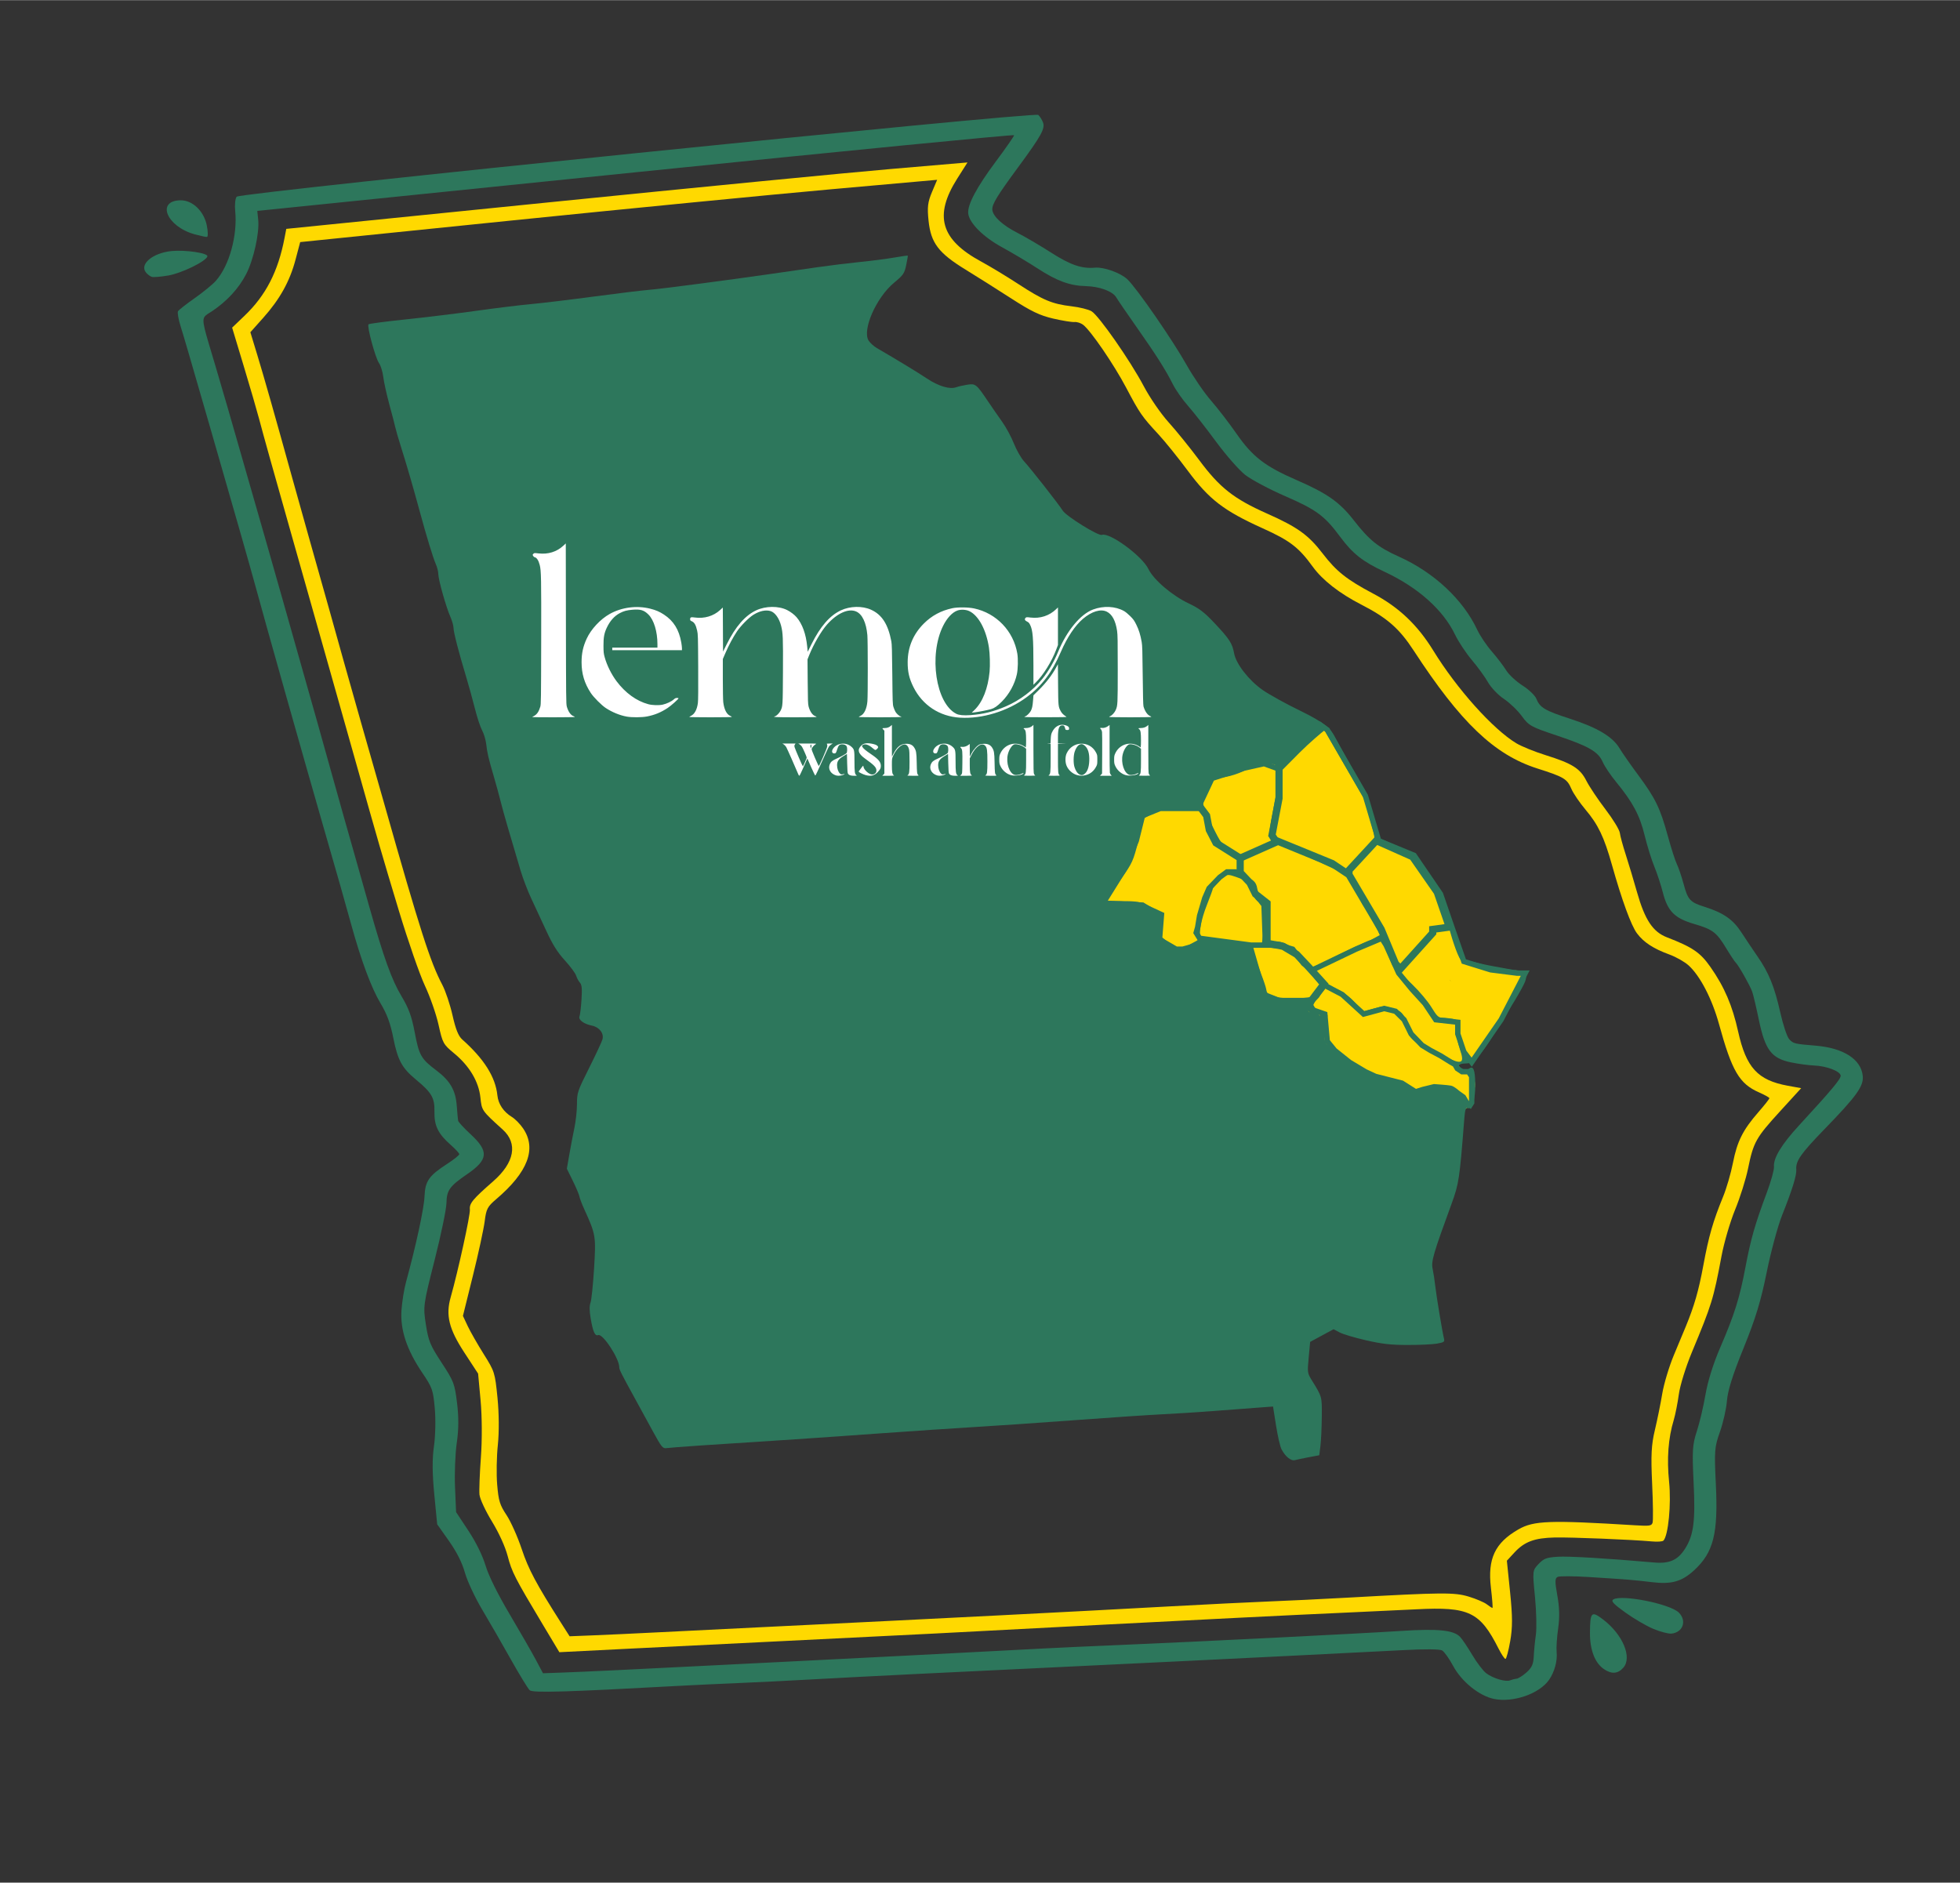
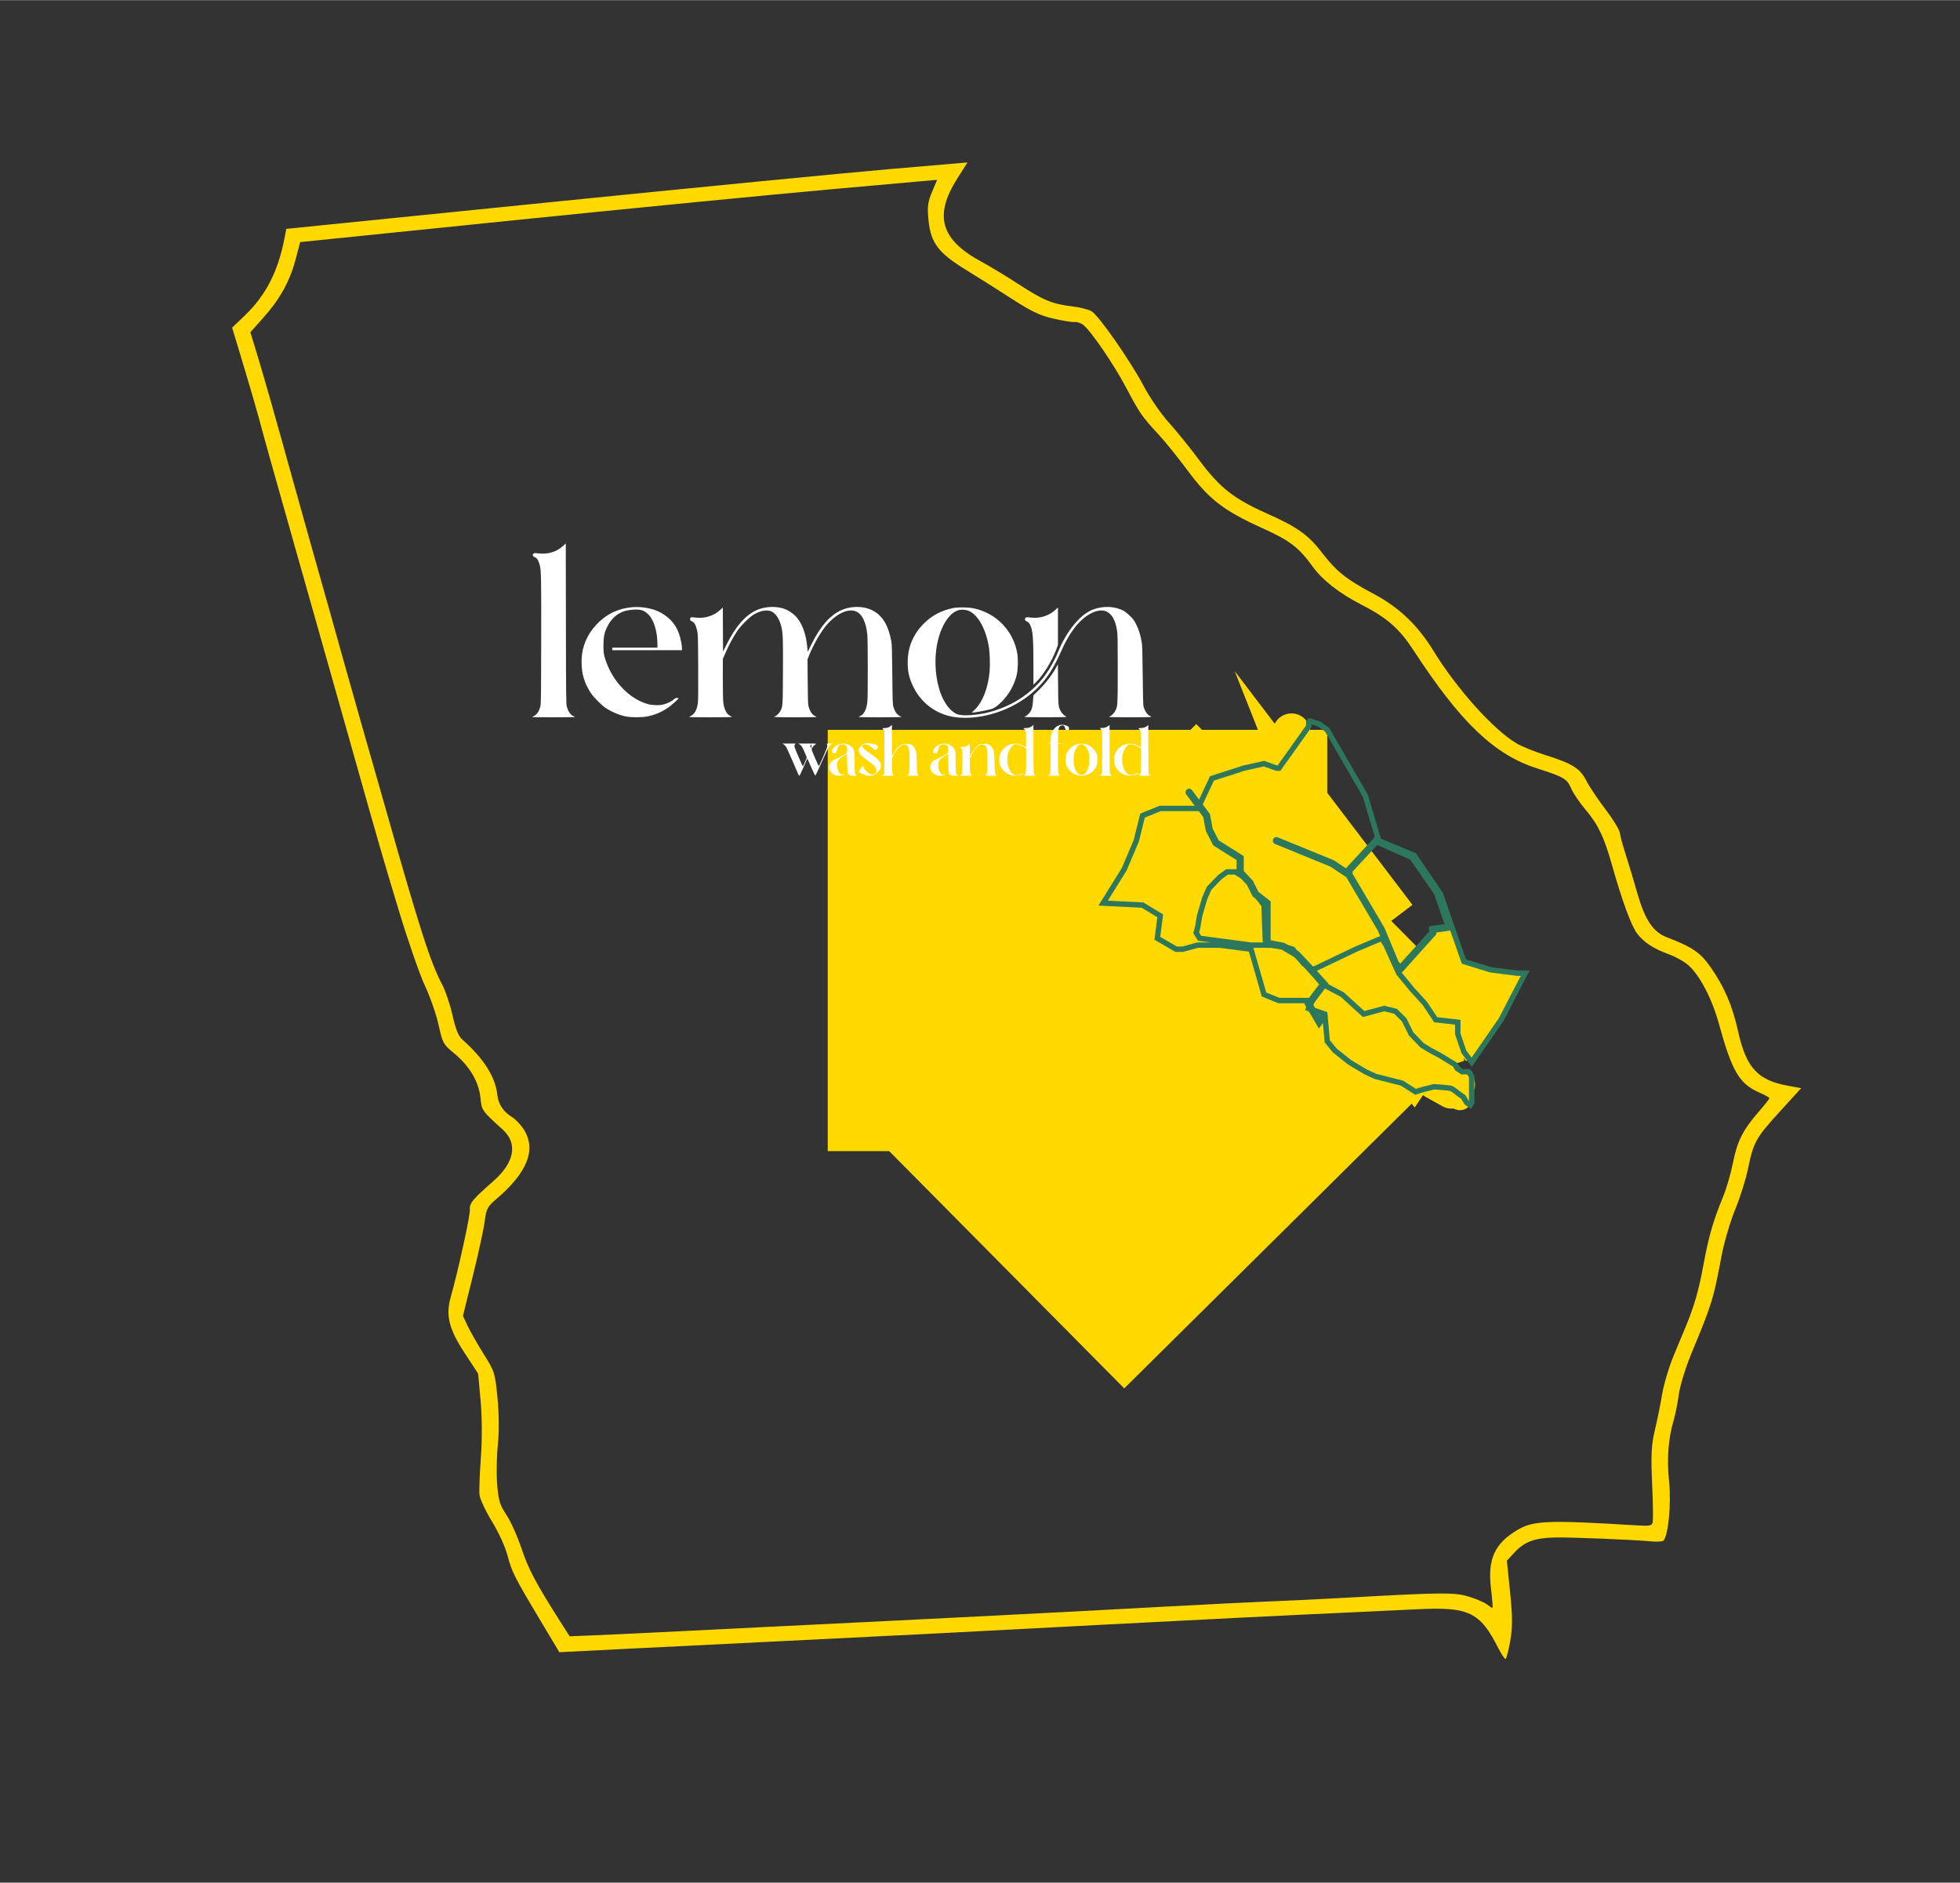
<svg xmlns="http://www.w3.org/2000/svg" width="1094px" height="1051px" viewBox="0 0 1094 1050.833">
  <rect x="0" y="0" width="1094" height="1050.833" fill="#333333" stroke="none" />
  <g id="63607d69-bbef-470b-9eeb-42a803bcdec8">
    <g style="">
      <g id="63607d69-bbef-470b-9eeb-42a803bcdec8-child-0">
        <path style="stroke: none; stroke-width: 0; stroke-dasharray: none; stroke-linecap: butt; stroke-dashoffset: 0; stroke-linejoin: miter; stroke-miterlimit: 4; fill: rgb(255,217,0); fill-rule: nonzero; opacity: 1;" d="M462.014,642.493v-235.163h278.815v235.163z" stroke-linecap="round" />
      </g>
    </g>
  </g>
  <g id="7b48cb45-138a-4c6b-9785-601794b1fda2">
    <g style="">
      <g id="7b48cb45-138a-4c6b-9785-601794b1fda2-child-0">
        <path style="stroke: none; stroke-width: 0; stroke-dasharray: none; stroke-linecap: butt; stroke-dashoffset: 0; stroke-linejoin: miter; stroke-miterlimit: 4; fill: rgb(255,217,0); fill-rule: nonzero; opacity: 1;" d="M627.505,774.931l-165.491,-167.077l205.699,-203.746l165.491,167.077z" stroke-linecap="round" />
      </g>
    </g>
  </g>
  <g id="bf96aef2-0097-486d-9707-a30c6e9b260e">
    <g style="">
      <g id="bf96aef2-0097-486d-9707-a30c6e9b260e-child-0">
        <path style="stroke: rgb(255,217,0); stroke-width: 20.9; stroke-dasharray: none; stroke-linecap: round; stroke-dashoffset: 0; stroke-linejoin: miter; stroke-miterlimit: 10; fill: none; fill-rule: nonzero; opacity: 1;" d="M689.444,450.058l31.407,33.414l18.903,16.089l40.298,89.765l8.875,11.147l7.499,-11.147l-7.499,-10.814l-43.492,-90.177l-18.602,-46.996l53.219,69.994l-19.881,-26.173l-39.32,-12.324l-6.911,-25.134l6.911,-39.103" stroke-linecap="round" />
      </g>
    </g>
  </g>
  <g id="a8cb4aeb-ca28-4baa-a7ff-d1bd647d4685">
    <g style="">
      <g id="a8cb4aeb-ca28-4baa-a7ff-d1bd647d4685-child-0">
        <path style="stroke: rgb(255,217,0); stroke-width: 12.5; stroke-dasharray: none; stroke-linecap: round; stroke-dashoffset: 0; stroke-linejoin: miter; stroke-miterlimit: 10; fill: none; fill-rule: nonzero; opacity: 1;" d="M798.66,606.692c-0.395,-0.22 -0.73,-0.534 -0.976,-0.914l-0.756,-1.171c-0.809,-1.253 -0.475,-2.922 0.753,-3.768l7.155,-4.928c0.366,-0.252 0.829,-0.321 1.253,-0.186c0.424,0.135 0.762,0.458 0.915,0.875l0.213,0.579c0.103,0.279 -0.683,3.426 -0.438,3.595l2.767,-1.669c0.124,0.085 -0.486,0.432 -0.35,0.496l1.313,1.571c0.415,0.196 2.029,2.983 2.5,1.491l3.682,0.812c0,0 0.852,2.881 0,2.881c-1.347,0 -0.994,2.68 -0.994,2.68v2.062c0.169,0.439 -0.296,1.862 -0.562,2.25c-0.266,0.387 -2.071,-0.868 -2.541,-0.868h-2.819c-0.47,0 -0.932,-0.12 -1.342,-0.348z" stroke-linecap="round" />
      </g>
    </g>
  </g>
  <g id="ecf02a48-a8f5-4913-aa37-80106e67fab0">
    <g style="">
      <g id="ecf02a48-a8f5-4913-aa37-80106e67fab0-child-0">
        <path style="stroke: rgb(255,217,0); stroke-width: 5; stroke-dasharray: none; stroke-linecap: round; stroke-dashoffset: 0; stroke-linejoin: miter; stroke-miterlimit: 10; fill: none; fill-rule: nonzero; opacity: 1;" d="M807.562,584.992l0.437,4.938h2.062l1.312,-2.469l-1.312,-1.531l2.687,2.625v1.375l0.75,0.75l1.187,-0.375v-2.469l1.75,-2.844l1.187,1.562l1,1.281l0.937,1.684h0.812l1.625,-0.465l3.312,-6.062l2.062,-1.938l1.687,-2.75l-5.437,-3.875l-0.562,1.438l1,1.312l-1,1.938l-1.062,1.938l-1.625,1.938v1l-4.875,-7.562l4.875,-4.597h4.937l1.193,1.375h0.869h2.381v1.222v1.438l2.25,-0.785l1.201,-1.875l1.549,-3.875l1.625,-2.625l1.875,-3.75l1.625,-2.5l2.25,-3.5l1.75,-3.25l1.75,-3l2.375,-4.125v-2.125h-5l-3.875,-0.75l-4.375,-0.625h-6.971l-4.159,-1.75h4.159l-10.713,-3.125l-5.694,-2.375l-1.312,-4.875l2.687,2.125l-1.375,-4.625l-2.119,-3.546v-2.579l-2.477,-2.875h-5.147l-0.75,2.875l-2.75,2.579l-3.25,2.046l5.25,-2.75l3.898,-2.5l1.727,3.204l-4.125,2.921l-6.749,0.625l-1.125,1.5l1.875,3.125l2.5,2.75v-2.75l2,-1l3.898,-2.125l1.727,-1.5v2.5h1.023l-2.749,2.125l-2.398,2.75l-0.75,2.375h3.148l2.749,-3.375l1.222,4.25l-2.244,1.375l5.619,-1.375l-2.119,5.375l-1.693,-0.75l5.187,0.75l-0.619,2.125v3.125l3.369,1l-0.812,-5l-1.187,-2.625v-2.625l3.57,2.625l1.555,2.625l0.937,4v4h-2.492l3.305,-4.75c0,0 -1.625,-7.25 -0.812,-5.875c0.812,1.375 3.5,3.5 3.5,3.5v3.125l1,-4l2.443,0.875h3.25l4.375,0.75l4.125,-0.75h1.625l4,0.75l-4.75,4.25h-4.375l-2.75,3.486l-8.943,9.639v-4.25l-4.437,-1v-3.75l4.437,1.25l2.25,-1.25l2.471,-2.875l-3.721,-1.25l2.443,-2.625h1.278l3.346,0.75l0.875,3.125l2.75,2.236l1.625,-1.361l2.75,1.361l0.75,-2.236l-3.5,4.125l-2.25,1.875l-4.375,2.75l-3.25,5.125h3.25l2.25,-2.875l3.75,-3.375l-2.549,4.25l-1.201,2l-0.875,1.5l12.749,-19.25l-14.817,20.375h2.068h-7.068l7.068,0.75h-8.068l-2.182,-8.5l-5.38,1.375l-5.437,-6l13.561,-3.25l5.437,-2.125l-13.561,7.25l13.561,-1.875l4.144,-6.25l5.048,-2.625l5.625,-1.5l5.25,-2.125" stroke-linecap="round" />
      </g>
    </g>
  </g>
  <g id="3b61187f-d816-4e1f-8614-b72457ebe3ad">
    <g style="">
      <g id="3b61187f-d816-4e1f-8614-b72457ebe3ad-child-0">
-         <path style="stroke: rgb(255,217,0); stroke-width: 5; stroke-dasharray: none; stroke-linecap: round; stroke-dashoffset: 0; stroke-linejoin: miter; stroke-miterlimit: 10; fill: none; fill-rule: nonzero; opacity: 1;" d="M776.998,513.926l4.113,3.797l3.164,3.323l2.215,1.108l1.582,2.757h2.215l1.266,3.255l2.203,-3.255l2.86,-3.865l1.898,-4.43l3.164,-0.949h3.639l1.107,0.949l1.107,2.841l-3.503,2.697v-4.43l1.288,-5.538l-3.639,22.783l5.854,-5.221l1.424,-7.594l-5.695,-15.822l-3.481,-8.86l-4.588,-5.538l-4.904,-6.962l-2.215,-4.114l-6.012,-3.481l-6.803,-3.797l-6.17,-2.057l-6.486,2.057l-1.107,-3.955h3.006v-7.753l-13.606,3.006l2.057,8.702l6.961,6.012h6.645v-4.588l-2.057,-9.651l-3.006,-9.177l-1.582,-4.747l-4.272,-5.864l-4.746,-5.686l-4.43,-9.968l-5.635,-4.905l-1.8,3.323l2.689,3.481l1.887,1.899l1.91,3.006l2.373,4.43l3.006,3.481l2.057,2.848l2.689,3.955l4.272,9.018h-3.164h-3.797l-0.791,-6.329l1.898,2.057l-6.17,-8.702l-6.17,-6.329l-1.74,-5.854l5.537,4.588l-9.176,-18.67l3.639,-8.386l-0.949,-3.639l2.689,9.335l-1.74,1.108l3.627,2.69l1.91,2.69l4.43,4.905l0.949,1.899l1.266,1.899l0.791,3.006l5.379,6.487l4.272,8.227l1.898,9.018l-6.17,8.069l-0.656,-20.159l2.698,-1.221l-6.314,-10.421l-8.543,-17.087l-5.537,-6.803l6.486,79.109l11.865,-5.854l6.17,-8.702l3.639,-3.797l4.509,2.848v4.43h-2.61l-0.949,-3.481l7.91,1.424l7.277,6.17v-1.899l3.797,5.854l10.442,15.98l-3.322,-9.651l-5.695,24.2l4.26,2.697l2.86,-14.081v-5.063l4.229,12.907l-19.733,-12.907l-4.113,9.177h15.662l-6.17,4.43h-2.215l-3.164,-0.949l-1.74,12.499l12.182,-11.55l-9.492,-10.284h-5.854l7.119,5.063l6.961,-13.923l1.834,10.831l-15.123,-19.374l-3.322,-3.955l9.651,5.696l-8.068,-9.809l15.029,19.777l-44.772,-53.161l60.909,78.476" stroke-linecap="round" />
-       </g>
+         </g>
    </g>
  </g>
  <g id="f94fbdfe-a1d3-445a-a614-2c0424d02135">
    <g style="">
      <g id="f94fbdfe-a1d3-445a-a614-2c0424d02135-child-0">
-         <path style="stroke: rgb(193,193,193); stroke-width: 0; stroke-dasharray: none; stroke-linecap: butt; stroke-dashoffset: 0; stroke-linejoin: miter; stroke-miterlimit: 4; fill: rgb(45,119,92); fill-rule: nonzero; opacity: 1;" transform="matrix(0.944 0 0 0.944 533.14 572.475) matrix(1 0 0 1 -4.698 -99.203)  translate(-590.916, -426.462)" d="M 804.70 780.84 C 801.29 781.48 797.60 782.25 796.49 782.56 C 794.19 783.19 790.79 780.42 788.56 776.12 C 787.76 774.58 786.31 768.26 785.33 762.08 L 783.56 750.86 L 775.03 751.49 C 770.34 751.84 758.40 752.74 748.50 753.50 C 738.60 754.25 724.65 755.14 717.50 755.48 C 710.35 755.82 686.95 757.40 665.50 758.98 C 644.05 760.57 617.72 762.37 607.00 762.99 C 596.28 763.62 569.50 765.42 547.50 767.00 C 525.50 768.59 499.62 770.37 490.00 770.97 C 456.28 773.07 427.48 775.05 425.00 775.45 C 422.74 775.81 421.97 774.87 417.00 765.75 C 413.98 760.19 409.38 751.79 406.79 747.07 C 398.05 731.16 397.00 729.07 397.00 727.62 C 397.00 722.44 387.26 707.58 384.55 708.62 C 382.65 709.35 381.46 706.72 380.11 698.85 C 379.33 694.24 379.29 691.37 379.99 689.51 C 380.56 688.04 381.50 678.94 382.10 669.29 C 383.28 650.05 383.14 649.19 376.29 634.14 C 374.94 631.20 373.66 627.82 373.44 626.64 C 373.22 625.46 371.45 621.29 369.52 617.37 L 366.01 610.23 L 367.47 601.86 C 368.27 597.25 369.62 590.19 370.46 586.17 C 371.31 582.16 372.00 575.74 372.00 571.92 C 372.00 565.30 372.34 564.30 379.14 550.74 C 383.06 542.91 386.63 535.28 387.06 533.78 C 388.08 530.23 385.24 526.50 380.83 525.62 C 376.06 524.66 372.71 522.18 373.49 520.18 C 373.85 519.25 374.38 514.76 374.67 510.19 C 375.09 503.70 374.88 501.52 373.72 500.19 C 372.91 499.26 371.89 497.38 371.47 496.00 C 371.05 494.62 368.05 490.58 364.79 487.00 C 360.40 482.17 357.58 477.67 353.82 469.50 C 351.04 463.45 347.06 454.90 344.99 450.50 C 342.91 446.10 340.07 438.67 338.67 434.00 C 332.03 411.80 328.60 399.92 326.98 393.50 C 326.02 389.65 324.11 382.67 322.74 378.00 C 319.58 367.21 318.96 364.54 318.31 359.00 C 318.02 356.52 316.93 352.92 315.89 351.00 C 314.84 349.08 312.92 343.23 311.61 338.00 C 310.29 332.77 308.06 324.67 306.65 320.00 C 302.13 305.06 299.00 292.98 299.00 290.48 C 299.00 289.15 298.14 286.13 297.10 283.78 C 294.62 278.20 290.00 261.81 290.00 258.59 C 290.00 257.20 289.35 254.59 288.56 252.78 C 286.91 249.04 282.97 236.12 279.01 221.50 C 275.20 207.44 271.30 194.01 267.97 183.50 C 266.41 178.55 264.90 173.38 264.62 172.00 C 264.34 170.62 262.76 164.55 261.11 158.50 C 259.47 152.45 257.82 145.02 257.46 142.00 C 257.10 138.98 255.97 135.31 254.95 133.86 C 252.76 130.73 247.67 111.90 248.75 110.91 C 249.16 110.53 258.95 109.24 270.50 108.04 C 282.05 106.84 300.95 104.54 312.50 102.92 C 324.05 101.31 338.67 99.52 345.00 98.95 C 351.33 98.37 367.98 96.37 382.00 94.49 C 396.02 92.62 410.88 90.82 415.00 90.49 C 422.28 89.90 460.55 84.89 488.00 80.93 C 495.42 79.85 507.35 78.13 514.50 77.11 C 521.65 76.08 532.90 74.70 539.50 74.04 C 546.10 73.38 555.08 72.22 559.46 71.46 C 563.84 70.71 567.50 70.18 567.60 70.29 C 567.70 70.41 567.28 72.93 566.66 75.90 C 565.65 80.77 564.94 81.81 559.52 86.30 C 548.89 95.10 540.43 114.42 544.49 120.62 C 545.38 121.98 547.55 123.93 549.30 124.96 C 561.83 132.25 573.18 139.15 578.85 142.92 C 585.79 147.54 592.45 149.52 596.26 148.12 C 597.49 147.66 600.41 147.00 602.74 146.63 C 607.68 145.87 608.12 146.22 615.00 156.42 C 617.47 160.09 621.33 165.65 623.56 168.79 C 625.79 171.93 628.86 177.65 630.38 181.50 C 631.91 185.35 634.61 190.07 636.40 192.00 C 640.25 196.15 656.90 217.37 659.23 221.11 C 661.29 224.40 680.32 236.20 682.32 235.43 C 686.79 233.72 706.18 247.91 709.87 255.60 C 712.95 262.01 723.91 271.34 733.93 276.08 C 740.09 278.99 742.95 281.21 749.29 287.95 C 757.83 297.05 759.47 299.60 760.56 305.53 C 761.70 311.73 769.23 321.41 777.32 327.09 C 781.19 329.81 791.36 335.43 799.93 339.58 C 814.58 346.68 817.69 350.41 819.77 354.21 C 842.84 396.38 835.51 383.09 832.50 379.00 L 840.57 397.00 L 814.00 351.00 C 812.57 352.04 804.88 358.52 799.23 364.22 L 788.96 374.57 L 788.02 382.54 C 787.50 386.92 786.13 395.63 784.97 401.89 C 784.89 402.29 784.82 402.68 784.75 403.06 C 783.55 409.46 783.02 412.33 784.15 414.17 C 785.13 415.77 787.36 416.61 791.50 418.32 C 801.03 422.27 824.39 433.08 825.65 434.13 C 826.78 435.06 829.88 432.15 840.57 420.13 C 845.00 415.14 843.77 414.46 840.57 402.44 C 838.67 395.36 836.37 386.91 831.51 379.00 C 828.80 374.59 827.69 371.69 829.03 372.52 C 829.58 372.86 831.14 375.32 832.50 377.99 C 833.85 380.66 836.01 384.41 837.31 386.31 C 838.60 388.22 841.19 395.48 843.06 402.44 L 846.46 415.10 L 852.25 417.69 C 859.36 420.88 860.01 421.15 866.06 425.83 C 869.32 428.35 846.34 417.29 845.69 417.69 C 845.03 418.09 842.03 421.12 839.00 424.41 C 835.97 427.71 832.32 431.64 830.89 433.14 C 829.45 434.65 828.66 436.26 829.12 436.72 C 830.04 437.64 836.68 449.37 842.40 460.15 C 844.34 463.81 847.07 468.48 848.46 470.54 C 849.86 472.60 851.00 474.88 851.00 475.62 C 851.00 476.35 852.63 480.43 854.62 484.68 L 858.23 492.40 L 860.14 489.78 C 861.20 488.33 863.28 485.80 864.78 484.16 C 866.28 482.52 869.97 478.01 873.00 474.14 L 878.50 467.10 L 883.70 467.05 L 888.90 467.00 L 887.63 467.00 C 889.02 473.31 885.63 459.54 885.05 458.96 C 884.58 458.49 883.55 454.43 883.15 452.73 C 883.06 452.35 889.02 466.98 888.90 467.05 C 887.53 467.82 881.67 451.44 879.89 447.32 C 878.13 443.22 864.78 425.70 864.78 424.95 C 864.78 423.08 870.85 428.51 865.60 425.83 C 862.82 424.41 856.43 420.12 857.20 420.13 C 857.97 420.13 864.17 422.70 866.79 424.95 C 873.88 431.03 886.99 454.72 890.54 470.22 C 891.96 476.42 895.75 485.49 896.50 487.00 C 897.24 488.51 895.49 487.00 895.05 487.00 C 893.54 487.00 889.75 475.79 887.63 467.89 C 886.31 462.93 893.02 469.82 881.78 468.81 C 877.79 468.46 879.82 468.15 863.06 488.80 L 858.62 494.27 L 866.06 501.44 C 870.15 505.37 875.19 511.39 877.26 514.80 C 880.47 520.08 881.46 521.00 883.89 521.00 C 885.46 521.00 888.10 521.27 889.75 521.60 C 892.55 522.16 892.79 522.57 893.39 527.85 C 894.31 535.86 898.07 546.00 900.12 546.00 C 902.40 546.00 908.55 536.79 918.03 521.00 C 920.50 516.88 921.43 514.95 923.33 512.13 C 926.19 507.89 932.56 496.23 931.65 495.32 C 931.52 495.19 926.23 494.20 918.75 493.27 C 902.34 491.23 893.15 486.82 894.49 486.32 C 895.09 486.10 905.77 489.06 913.60 490.46 C 921.19 491.82 926.95 492.99 928.71 492.99 C 932.76 493.00 934.16 495.34 932.62 499.53 C 931.25 503.23 922.16 518.26 919.89 521.00 C 918.98 522.10 918.72 523.00 915.46 528.50 C 910.25 537.28 907.12 541.55 902.18 546.64 C 901.45 547.39 899.34 548.00 897.49 548.00 C 893.21 548.00 892.13 549.64 895.41 551.14 C 897.24 551.98 898.30 551.99 899.25 551.20 C 901.94 548.98 903.02 551.47 903.14 560.12 C 903.27 569.27 901.30 575.44 898.58 574.39 C 897.49 573.97 897.06 575.46 896.61 581.18 C 893.87 616.34 893.45 619.11 889.11 631.00 C 878.29 660.58 877.00 665.01 877.92 669.38 C 878.41 671.65 879.10 676.20 879.47 679.50 C 880.14 685.54 883.64 706.63 884.64 710.68 C 885.12 712.61 884.65 712.94 880.34 713.68 C 877.68 714.13 869.88 714.48 863.00 714.46 C 853.04 714.44 848.06 713.87 838.50 711.68 C 831.90 710.17 824.89 708.09 822.93 707.04 L 819.36 705.15 L 812.43 708.89 L 805.50 712.64 L 804.65 721.81 C 803.81 730.82 803.84 731.05 806.65 735.60 C 809.54 740.29 811.00 742.61 811.73 745.14 C 812.48 747.74 812.45 750.56 812.40 756.39 L 812.39 757.03 C 812.33 763.37 811.97 771.06 811.59 774.11 L 810.90 779.67 z M 801.30 486.32 L 805.10 491.89 L 809.41 490.04 C 811.78 489.02 814.57 487.72 815.61 487.15 C 821.86 483.72 840.31 475.00 841.34 475.00 C 842.01 475.00 840.17 475.83 841.34 475.00 L 846.83 472.01 L 842.75 464.27 C 840.51 460.01 838.07 455.93 837.34 455.19 C 836.60 454.46 834.28 449.83 834.28 448.77 C 834.28 447.71 835.62 450.00 835.15 450.00 C 834.69 450.00 833.49 448.20 832.50 445.99 C 831.50 443.79 828.14 437.34 827.40 436.72 C 826.66 436.11 825.75 435.01 825.75 435.01 C 825.75 435.01 827.01 435.84 825.75 435.47 C 824.51 435.11 820.35 433.32 816.50 431.51 C 800.89 424.15 789.36 419.08 786.87 418.48 C 784.91 418.00 781.78 419.04 774.62 422.52 C 769.33 425.09 765.00 427.72 764.99 428.35 C 764.98 428.98 764.71 431.10 764.39 433.06 C 763.82 436.49 763.94 436.66 767.81 437.94 C 771.50 439.15 773.60 440.45 774.22 444.53 C 774.76 448.17 773.82 448.60 776.95 450.81 L 780.77 453.50 L 780.24 465.18 L 779.71 476.85 L 783.40 476.02 C 788.92 474.78 796.32 479.04 801.30 486.32 z M 722.32 477.22 C 724.62 479.27 726.62 480.95 726.77 480.97 C 727.87 481.09 740.00 474.94 740.00 474.26 C 740.00 473.79 739.47 472.87 738.82 472.22 C 737.92 471.32 738.30 468.65 740.48 460.77 C 744.12 447.55 746.16 443.22 750.96 438.54 C 754.49 435.10 755.26 434.77 758.84 435.25 L 762.81 435.78 L 763.48 431.30 C 763.85 428.83 764.00 426.69 763.83 426.53 C 763.65 426.37 760.90 424.79 757.73 423.01 C 752.86 420.29 749.69 417.19 749.54 414.99 C 749.52 414.72 747.50 410.55 745.07 405.74 L 740.63 397.00 L 729.30 397.00 C 718.56 397.00 717.69 397.16 712.66 400.00 L 707.35 402.99 L 704.04 416.00 C 700.88 428.41 700.40 429.45 693.78 438.75 C 689.96 444.11 686.13 449.29 685.26 450.25 C 683.78 451.91 684.24 452.00 693.91 452.00 C 703.48 452.00 704.61 452.22 711.70 455.50 L 719.27 458.99 L 718.70 466.25 L 718.13 473.50 z M 897.83 570.47 C 898.07 572.55 898.44 572.96 899.30 572.10 C 900.81 570.59 901.98 563.93 901.55 561.75 C 901.36 560.80 901.86 557.92 901.55 556.00 C 901.04 552.77 899.95 553.19 896.61 553.12 C 894.16 553.07 893.24 551.65 892.13 550.21 C 891.23 549.04 887.83 546.91 884.56 545.47 C 881.29 544.03 875.42 540.65 871.51 537.94 C 864.88 533.36 864.24 532.58 861.95 526.40 C 859.70 520.32 859.13 519.60 855.00 517.77 C 850.62 515.82 850.31 515.81 843.64 517.49 L 836.78 519.22 L 830.64 513.22 C 827.26 509.92 822.37 506.30 819.77 505.17 L 815.04 503.13 L 813.09 505.62 C 812.01 506.98 810.99 508.42 810.82 508.80 C 810.64 509.19 808.84 510.92 806.82 512.66 C 803.30 515.68 803.22 515.89 804.95 517.46 C 805.95 518.36 808.39 519.55 810.38 520.09 L 814.00 521.09 L 814.00 528.50 C 814.00 535.89 814.01 535.90 817.75 538.69 C 819.81 540.23 824.02 543.55 827.10 546.08 C 831.67 549.82 835.08 551.46 845.60 554.95 C 852.70 557.30 860.44 560.36 862.82 561.75 L 867.14 564.27 L 872.98 562.51 C 881.37 559.97 888.89 560.75 893.76 564.68 C 896.12 566.59 897.62 568.72 897.83 570.47 z M 885.16 544.00 C 895.49 548.88 896.97 548.13 894.01 539.52 C 892.93 536.38 891.92 531.49 891.77 528.65 C 891.47 522.97 890.64 522.37 882.77 522.12 C 879.32 522.01 878.84 521.61 876.43 516.87 C 873.35 510.79 873.55 511.03 864.00 501.51 C 858.50 496.02 855.88 492.50 854.15 488.27 C 849.30 476.35 848.63 474.89 847.78 474.37 C 847.31 474.07 843.00 475.72 838.21 478.02 C 821.89 485.87 812.50 490.37 809.42 491.82 L 806.34 493.27 L 810.48 497.09 C 812.76 499.19 817.52 502.26 821.06 503.92 C 825.40 505.94 829.01 508.62 832.14 512.13 L 836.78 517.32 L 843.07 515.56 C 849.09 513.87 849.58 513.87 854.63 515.59 C 859.77 517.34 859.98 517.56 863.38 524.99 C 866.42 531.66 867.61 533.13 872.83 536.80 C 876.12 539.11 881.67 542.35 885.16 544.00 z M 758.79 421.71 C 761.93 423.48 764.72 424.93 765.00 424.95 C 765.28 424.96 768.01 423.70 771.08 422.14 C 774.15 420.59 778.10 418.81 779.86 418.20 C 782.70 417.21 782.93 416.86 781.87 415.16 C 780.89 413.60 781.38 409.51 784.47 393.46 C 784.62 392.69 784.76 391.95 784.90 391.24 C 787.34 378.59 788.20 374.12 786.38 372.25 C 785.28 371.12 783.21 370.94 779.91 370.49 C 775.47 369.88 774.48 370.13 770.02 372.99 C 764.85 376.30 756.63 378.97 751.50 378.99 C 747.33 379.00 743.31 384.20 742.45 390.68 C 741.84 395.25 742.20 396.41 747.44 407.05 C 752.89 418.12 753.27 418.61 758.79 421.71 z M 759.00 476.19 C 768.62 476.97 776.66 477.49 776.87 477.35 C 777.07 477.21 777.67 471.10 778.44 465.18 L 779.10 455.19 L 774.22 451.93 C 771.47 449.46 771.98 447.38 771.55 444.81 C 770.99 441.45 770.47 440.95 765.72 439.19 C 765.40 439.07 765.10 438.96 764.80 438.85 C 759.69 436.95 757.66 436.20 756.01 436.71 C 754.82 437.07 753.84 438.10 752.05 439.83 C 749.82 442.00 748.00 444.11 748.00 444.53 C 748.00 444.94 746.38 449.38 744.40 454.39 C 740.99 463.01 739.44 471.48 740.86 473.76 C 741.21 474.32 749.38 475.42 759.00 476.19 z M 785.73 508.65 C 790.84 510.09 804.00 509.71 808.51 508.00 C 809.89 507.47 811.54 505.92 812.16 504.54 C 813.22 502.23 812.84 501.59 806.90 495.71 C 803.38 492.22 799.64 487.77 798.60 485.82 C 797.36 483.51 794.99 481.41 791.76 479.76 C 787.17 477.41 786.49 477.31 782.11 478.47 C 779.52 479.15 775.97 479.50 774.22 479.25 L 771.04 478.78 L 772.49 483.64 C 773.29 486.31 775.09 491.42 776.49 495.00 C 777.90 498.58 779.24 502.57 779.48 503.87 C 780.05 506.98 780.17 507.08 785.73 508.65 z" stroke-linecap="round" />
-       </g>
+         </g>
      <g id="f94fbdfe-a1d3-445a-a614-2c0424d02135-child-1">
-         <path style="stroke: rgb(193,193,193); stroke-width: 0; stroke-dasharray: none; stroke-linecap: butt; stroke-dashoffset: 0; stroke-linejoin: miter; stroke-miterlimit: 4; fill: rgb(255,217,0); fill-rule: nonzero; opacity: 0;" transform="matrix(0.944 0 0 0.944 533.14 572.475) matrix(1 0 0 1 0 0)  translate(-571.5, -458.5)" d="M 0.00 458.50 L 0.00 0.00 L 571.50 0.00 L 1143.00 0.00 L 1143.00 458.50 L 1143.00 917.00 L 571.50 917.00 L 0.00 917.00 L 0.00 458.50 Z M 804.70 780.84 L 810.90 779.67 L 811.59 774.11 C 811.97 771.06 812.33 763.37 812.39 757.03 C 812.51 744.87 812.61 745.27 806.65 735.60 C 803.84 731.05 803.81 730.82 804.65 721.81 L 805.50 712.64 L 812.43 708.89 L 819.36 705.15 L 822.93 707.04 C 824.89 708.09 831.90 710.17 838.50 711.68 C 848.06 713.87 853.04 714.44 863.00 714.46 C 869.88 714.48 877.68 714.13 880.34 713.68 C 884.65 712.94 885.12 712.61 884.64 710.68 C 883.64 706.63 880.14 685.54 879.47 679.50 C 879.10 676.20 878.41 671.65 877.92 669.38 C 877.00 665.01 878.29 660.58 889.11 631.00 C 893.45 619.11 893.87 616.34 896.61 581.18 C 897.06 575.46 897.49 573.97 898.58 574.39 C 901.30 575.44 903.27 569.27 903.14 560.12 C 903.02 551.47 901.94 548.98 899.25 551.20 C 898.30 551.99 897.24 551.98 895.41 551.14 C 892.13 549.64 893.21 548.00 897.49 548.00 C 899.34 548.00 901.45 547.39 902.18 546.64 C 907.12 541.55 910.25 537.28 915.46 528.50 C 918.72 523.00 922.13 517.60 923.04 516.50 C 925.31 513.76 931.25 503.23 932.62 499.53 C 934.16 495.34 932.76 493.00 928.71 492.99 C 926.95 492.99 920.14 491.85 913.60 490.46 C 907.05 489.07 901.20 488.12 900.60 488.34 C 899.26 488.84 900.84 489.22 917.96 492.50 C 925.36 493.92 931.52 495.19 931.65 495.32 C 932.56 496.23 929.56 504.14 926.70 508.38 C 924.80 511.20 921.22 516.88 918.75 521.00 C 909.27 536.79 902.40 546.00 900.12 546.00 C 898.07 546.00 894.31 535.86 893.39 527.85 C 892.79 522.57 892.55 522.16 889.75 521.60 C 888.10 521.27 885.46 521.00 883.89 521.00 C 881.46 521.00 880.47 520.08 877.26 514.80 C 875.19 511.39 870.15 505.37 866.06 501.44 L 858.62 494.27 L 863.06 488.80 C 879.82 468.15 879.87 468.11 883.83 468.66 C 890.25 469.55 890.05 469.23 891.51 480.86 C 891.93 484.21 893.54 487.00 895.05 487.00 C 895.49 487.00 895.23 485.76 894.49 484.25 C 893.74 482.74 891.96 476.42 890.54 470.22 C 886.99 454.72 876.36 433.18 869.27 427.10 C 866.65 424.85 863.87 423.01 863.10 423.01 C 862.33 423.00 863.45 424.27 865.60 425.83 C 870.37 429.29 876.00 435.58 876.00 437.45 C 876.00 438.20 877.80 442.00 880.00 445.88 C 882.20 449.76 884.00 453.54 884.00 454.27 C 884.00 455.00 884.47 456.07 885.05 456.65 C 885.63 457.23 886.74 459.80 887.51 462.35 L 888.90 467.00 L 883.70 467.05 L 878.50 467.10 L 873.00 474.14 C 869.97 478.01 866.28 482.52 864.78 484.16 C 863.28 485.80 861.20 488.33 860.14 489.78 L 858.23 492.40 L 854.62 484.68 C 852.63 480.43 851.00 476.35 851.00 475.62 C 851.00 474.88 849.86 472.60 848.46 470.54 C 847.07 468.48 844.34 463.81 842.40 460.15 C 836.68 449.37 830.04 437.64 829.12 436.72 C 828.66 436.26 829.45 434.65 830.89 433.14 C 832.32 431.64 835.97 427.71 839.00 424.41 C 842.03 421.12 845.03 418.09 845.69 417.69 C 846.34 417.29 849.24 417.86 852.13 418.96 C 859.28 421.68 859.36 420.88 852.25 417.69 L 846.46 415.10 L 843.06 402.44 C 841.19 395.48 838.60 388.22 837.31 386.31 C 836.01 384.41 833.85 380.66 832.50 377.99 C 831.14 375.32 829.58 372.86 829.03 372.52 C 827.69 371.69 828.80 374.59 831.51 379.00 C 836.37 386.91 839.98 394.92 841.88 402.00 C 845.08 414.02 845.00 415.14 840.57 420.13 C 829.88 432.15 826.78 435.06 825.65 434.13 C 824.39 433.08 801.03 422.27 791.50 418.32 C 782.31 414.51 782.52 415.05 784.97 401.89 C 786.13 395.63 787.50 386.92 788.02 382.54 L 788.96 374.57 L 799.23 364.22 C 804.88 358.52 810.68 353.00 812.11 351.96 L 814.72 350.06 L 817.46 353.78 C 820.47 357.87 820.48 357.49 817.50 351.29 C 815.62 347.38 814.58 346.68 799.93 339.58 C 791.36 335.43 781.19 329.81 777.32 327.09 C 769.23 321.41 761.70 311.73 760.56 305.53 C 759.47 299.60 757.83 297.05 749.29 287.95 C 742.95 281.21 740.09 278.99 733.93 276.08 C 723.91 271.34 712.95 262.01 709.87 255.60 C 706.18 247.91 686.79 233.72 682.32 235.43 C 680.32 236.20 661.29 224.40 659.23 221.11 C 656.90 217.37 640.25 196.15 636.40 192.00 C 634.61 190.07 631.91 185.35 630.38 181.50 C 628.86 177.65 625.79 171.93 623.56 168.79 C 621.33 165.65 617.47 160.09 615.00 156.42 C 608.12 146.22 607.68 145.87 602.74 146.63 C 600.41 147.00 597.49 147.66 596.26 148.12 C 592.45 149.52 585.79 147.54 578.85 142.92 C 573.18 139.15 561.83 132.25 549.30 124.96 C 547.55 123.93 545.38 121.98 544.49 120.62 C 540.43 114.42 548.89 95.10 559.52 86.30 C 564.94 81.81 565.65 80.77 566.66 75.90 C 567.28 72.93 567.70 70.41 567.60 70.29 C 567.50 70.18 563.84 70.71 559.46 71.46 C 555.08 72.22 546.10 73.38 539.50 74.04 C 532.90 74.70 521.65 76.08 514.50 77.11 C 507.35 78.13 495.42 79.85 488.00 80.93 C 460.55 84.89 422.28 89.90 415.00 90.49 C 410.88 90.82 396.02 92.62 382.00 94.49 C 367.98 96.37 351.33 98.37 345.00 98.95 C 338.67 99.52 324.05 101.31 312.50 102.92 C 300.95 104.54 282.05 106.84 270.50 108.04 C 258.95 109.24 249.16 110.53 248.75 110.91 C 247.67 111.90 252.76 130.73 254.95 133.86 C 255.97 135.31 257.10 138.98 257.46 142.00 C 257.82 145.02 259.47 152.45 261.11 158.50 C 262.76 164.55 264.34 170.62 264.62 172.00 C 264.90 173.38 266.41 178.55 267.97 183.50 C 271.30 194.01 275.20 207.44 279.01 221.50 C 282.97 236.12 286.91 249.04 288.56 252.78 C 289.35 254.59 290.00 257.20 290.00 258.59 C 290.00 261.81 294.62 278.20 297.10 283.78 C 298.14 286.13 299.00 289.15 299.00 290.48 C 299.00 292.98 302.13 305.06 306.65 320.00 C 308.06 324.67 310.29 332.77 311.61 338.00 C 312.92 343.23 314.84 349.08 315.89 351.00 C 316.93 352.92 318.02 356.52 318.31 359.00 C 318.96 364.54 319.58 367.21 322.74 378.00 C 324.11 382.67 326.02 389.65 326.98 393.50 C 328.60 399.92 332.03 411.80 338.67 434.00 C 340.07 438.67 342.91 446.10 344.99 450.50 C 347.06 454.90 351.04 463.45 353.82 469.50 C 357.58 477.67 360.40 482.17 364.79 487.00 C 368.05 490.58 371.05 494.62 371.47 496.00 C 371.89 497.38 372.91 499.26 373.72 500.19 C 374.88 501.52 375.09 503.70 374.67 510.19 C 374.38 514.76 373.85 519.25 373.49 520.18 C 372.71 522.18 376.06 524.66 380.83 525.62 C 385.24 526.50 388.08 530.23 387.06 533.78 C 386.63 535.28 383.06 542.91 379.14 550.74 C 372.34 564.30 372.00 565.30 372.00 571.92 C 372.00 575.74 371.31 582.16 370.46 586.17 C 369.62 590.19 368.27 597.25 367.47 601.86 L 366.01 610.23 L 369.52 617.37 C 371.45 621.29 373.22 625.46 373.44 626.64 C 373.66 627.82 374.94 631.20 376.29 634.14 C 383.14 649.19 383.28 650.05 382.10 669.29 C 381.50 678.94 380.56 688.04 379.99 689.51 C 379.29 691.37 379.33 694.24 380.11 698.85 C 381.46 706.72 382.65 709.35 384.55 708.62 C 387.26 707.58 397.00 722.44 397.00 727.62 C 397.00 729.07 398.05 731.16 406.79 747.07 C 409.38 751.79 413.98 760.19 417.00 765.75 C 421.97 774.87 422.74 775.81 425.00 775.45 C 427.48 775.05 456.28 773.07 490.00 770.97 C 499.62 770.37 525.50 768.59 547.50 767.00 C 569.50 765.42 596.28 763.62 607.00 762.99 C 617.72 762.37 644.05 760.57 665.50 758.98 C 686.95 757.40 710.35 755.82 717.50 755.48 C 724.65 755.14 738.60 754.25 748.50 753.50 C 758.40 752.74 770.34 751.84 775.03 751.49 L 783.56 750.86 L 785.33 762.08 C 786.31 768.26 787.76 774.58 788.56 776.12 C 790.79 780.42 794.19 783.19 796.49 782.56 C 797.60 782.25 801.29 781.48 804.70 780.84 Z M 897.83 570.47 C 897.62 568.72 896.12 566.59 893.76 564.68 C 888.89 560.75 881.37 559.97 872.98 562.51 L 867.14 564.27 L 862.82 561.75 C 860.44 560.36 852.70 557.30 845.60 554.95 C 835.08 551.46 831.67 549.82 827.10 546.08 C 824.02 543.55 819.81 540.23 817.75 538.69 C 814.01 535.90 814.00 535.89 814.00 528.50 L 814.00 521.09 L 810.38 520.09 C 808.39 519.55 805.95 518.36 804.95 517.46 C 803.22 515.89 803.30 515.68 806.82 512.66 C 808.84 510.92 810.64 509.19 810.82 508.80 C 810.99 508.42 812.01 506.98 813.09 505.62 L 815.04 503.13 L 819.77 505.17 C 822.37 506.30 827.26 509.92 830.64 513.22 L 836.78 519.22 L 843.64 517.49 C 850.31 515.81 850.62 515.82 855.00 517.77 C 859.13 519.60 859.70 520.32 861.95 526.40 C 864.24 532.58 864.88 533.36 871.51 537.94 C 875.42 540.65 881.29 544.03 884.56 545.47 C 887.83 546.91 891.23 549.04 892.13 550.21 C 893.24 551.65 894.93 552.37 897.38 552.42 C 900.72 552.49 901.04 552.77 901.55 556.00 C 901.86 557.92 902.27 560.28 902.46 561.23 C 902.89 563.41 900.81 570.59 899.30 572.10 C 898.44 572.96 898.07 572.55 897.83 570.47 Z M 885.16 544.00 C 881.67 542.35 876.12 539.11 872.83 536.80 C 867.61 533.13 866.42 531.66 863.38 524.99 C 859.98 517.56 859.77 517.34 854.63 515.59 C 849.58 513.87 849.09 513.87 843.07 515.56 L 836.78 517.32 L 832.14 512.13 C 829.01 508.62 825.40 505.94 821.06 503.92 C 817.52 502.26 812.76 499.19 810.48 497.09 L 806.34 493.27 L 809.42 491.82 C 812.50 490.37 821.89 485.87 838.21 478.02 C 843.00 475.72 847.31 474.07 847.78 474.37 C 848.63 474.89 849.30 476.35 854.15 488.27 C 855.88 492.50 858.50 496.02 864.00 501.51 C 873.55 511.03 873.35 510.79 876.43 516.87 C 878.84 521.61 879.32 522.01 882.77 522.12 C 890.64 522.37 891.47 522.97 891.77 528.65 C 891.92 531.49 892.93 536.38 894.01 539.52 C 896.97 548.13 895.49 548.88 885.16 544.00 Z M 785.73 508.65 C 780.17 507.08 780.05 506.98 779.48 503.87 C 779.24 502.57 777.90 498.58 776.49 495.00 C 775.09 491.42 773.29 486.31 772.49 483.64 L 771.04 478.78 L 774.22 479.25 C 775.97 479.50 779.52 479.15 782.11 478.47 C 786.49 477.31 787.17 477.41 791.76 479.76 C 794.99 481.41 797.36 483.51 798.60 485.82 C 799.64 487.77 803.38 492.22 806.90 495.71 C 812.84 501.59 813.22 502.23 812.16 504.54 C 811.54 505.92 809.89 507.47 808.51 508.00 C 804.00 509.71 790.84 510.09 785.73 508.65 Z M 801.30 486.32 C 796.32 479.04 788.92 474.78 783.40 476.02 L 779.71 476.85 L 780.24 465.18 L 780.77 453.50 L 776.95 450.81 C 773.82 448.60 773.02 447.33 772.48 443.69 C 771.86 439.61 771.50 439.15 767.81 437.94 C 763.94 436.66 763.82 436.49 764.39 433.06 C 764.71 431.10 764.98 428.98 764.99 428.35 C 765.00 427.72 769.33 425.09 774.62 422.52 C 781.78 419.04 784.91 418.00 786.87 418.48 C 789.36 419.08 800.89 424.15 816.50 431.51 C 820.35 433.32 824.51 435.11 825.75 435.47 C 827.01 435.84 828.00 436.93 828.00 437.94 C 828.00 438.94 828.61 440.26 829.35 440.87 C 830.09 441.49 831.50 443.79 832.50 445.99 C 833.49 448.20 834.69 450.00 835.15 450.00 C 835.62 450.00 836.00 450.87 836.00 451.93 C 836.00 452.99 836.60 454.46 837.34 455.19 C 838.07 455.93 840.51 460.01 842.75 464.27 L 846.83 472.01 L 844.69 473.50 C 843.52 474.33 842.01 475.00 841.34 475.00 C 840.31 475.00 821.86 483.72 815.61 487.15 C 814.57 487.72 811.78 489.02 809.41 490.04 L 805.10 491.89 L 801.30 486.32 Z M 722.32 477.22 L 718.13 473.50 L 718.70 466.25 L 719.27 458.99 L 711.70 455.50 C 704.61 452.22 703.48 452.00 693.91 452.00 C 684.24 452.00 683.78 451.91 685.26 450.25 C 686.13 449.29 689.96 444.11 693.78 438.75 C 700.40 429.45 700.88 428.41 704.04 416.00 L 707.35 402.99 L 712.66 400.00 C 717.69 397.16 718.56 397.00 729.30 397.00 L 740.63 397.00 L 745.07 405.74 C 747.50 410.55 749.52 414.72 749.54 414.99 C 749.69 417.19 752.86 420.29 757.73 423.01 C 760.90 424.79 763.65 426.37 763.83 426.53 C 764.00 426.69 763.85 428.83 763.48 431.30 L 762.81 435.78 L 758.84 435.25 C 755.26 434.77 754.49 435.10 750.96 438.54 C 746.16 443.22 744.12 447.55 740.48 460.77 C 738.30 468.65 737.92 471.32 738.82 472.22 C 739.47 472.87 740.00 473.79 740.00 474.26 C 740.00 474.94 727.87 481.09 726.77 480.97 C 726.62 480.95 724.62 479.27 722.32 477.22 Z M 759.00 476.19 C 749.38 475.42 741.21 474.32 740.86 473.76 C 739.44 471.48 740.99 463.01 744.40 454.39 C 746.38 449.38 748.00 444.94 748.00 444.53 C 748.00 444.11 749.82 442.00 752.05 439.83 C 756.46 435.56 755.98 435.58 765.72 439.19 C 770.47 440.95 770.99 441.45 771.55 444.81 C 771.98 447.38 773.35 449.57 776.10 452.04 L 780.04 455.58 L 778.63 466.34 C 777.86 472.26 777.07 477.21 776.87 477.35 C 776.66 477.49 768.62 476.97 759.00 476.19 Z M 758.79 421.71 C 753.27 418.61 752.89 418.12 747.44 407.05 C 742.20 396.41 741.84 395.25 742.45 390.68 C 743.31 384.20 747.33 379.00 751.50 378.99 C 756.63 378.97 764.85 376.30 770.02 372.99 C 774.48 370.13 775.47 369.88 779.91 370.49 C 788.97 371.73 788.81 370.90 784.47 393.46 C 781.38 409.51 780.89 413.60 781.87 415.16 C 782.93 416.86 782.70 417.21 779.86 418.20 C 778.10 418.81 774.15 420.59 771.08 422.14 C 768.01 423.70 765.28 424.96 765.00 424.95 C 764.72 424.93 761.93 423.48 758.79 421.71 Z" stroke-linecap="round" />
-       </g>
+         </g>
    </g>
  </g>
  <g id="cc4863c8-1602-4b20-9fac-1141d9064e4e">
    <g style="">
      <g id="cc4863c8-1602-4b20-9fac-1141d9064e4e-child-0">
        <path style="stroke: rgb(45,119,92); stroke-width: 3; stroke-dasharray: none; stroke-linecap: round; stroke-dashoffset: 0; stroke-linejoin: miter; stroke-miterlimit: 10; fill: none; fill-rule: nonzero; opacity: 1;" d="M730.982,402.339l5.358,1.769l4.49,3.222l21.281,36.828l7.434,25.091l19.746,8.131l14.738,21.606l6.402,18.586l6.638,19.051l14.967,4.646l14.635,1.859h4.646l-13.474,26.02l-16.401,23.697l-4.373,-5.808l-3.386,-9.99v-6.505l-12.312,-1.394l-6.04,-9.061l-7.202,-7.899l-7.434,-9.061l-7.039,-15.635l-2.39,-3.824l-14.46,6.095l-22.467,10.756l-1.793,0.75l-4.9,-3.498l-6.095,-8.007l-7.648,-2.271h-8.365h-7.29l-28.681,-3.824l-1.912,-3.107l0.837,-2.989l1.076,-6.452l2.868,-9.8l2.39,-5.498l5.975,-6.215l4.063,-2.988h4.78l4.661,2.988l3.346,3.107l3.107,6.271l4.78,6.158l0.717,19.767l2.813,2.581l7.111,0.676l7.594,4.515l2.11,2.772l4.581,4.328l6.648,8.265l3.714,2.629l8.355,4.39l5.497,5.019l6.453,5.888l11.513,-3.107l6.293,1.554l4.78,4.726l3.931,7.899l6.104,6.366l4.644,2.829l5.629,2.996l5.815,3.607l2.217,1.247l1.318,2.277l2.696,1.798h3.595l1.772,2.607v5.782v4.854v4.015l-0.873,1.378l-1.917,-1.378l-1.857,-3.116l-3.111,-2.217c0,0 -2.701,-2.397 -4.079,-2.696c-1.378,-0.3 -9.107,-0.839 -9.107,-0.839l-6.171,1.498l-4.194,1.318l-7.609,-4.832l-14.813,-3.766l-5.599,-2.607l-8.899,-5.322l-8.249,-6.603l-4.134,-5.066l-1.365,-15.201l-8.998,-3.107l2.081,-4.44h-4.9h-6.095h-7.648l-8.365,-3.36l-7.29,-25.305l-17.447,-2.271h-12.309l-8.265,2.271h-3.749l-10.498,-6.095l1.628,-12.549l-9.877,-5.976l-21.996,-1.092l11.748,-18.867l6.749,-15.936l3.499,-14.061l9.877,-4h20.884l1.076,-2l6.906,-14.749l17.831,-5.749l11.233,-2.5l6.93,2.5h1.436l16.562,-23.248v-3.103v3.103" stroke-linecap="round" />
      </g>
    </g>
  </g>
  <g id="8e632cae-b749-4b3f-af9a-3398972987d7">
    <g style="">
      <g id="8e632cae-b749-4b3f-af9a-3398972987d7-child-0">
        <path style="stroke: rgb(45,119,92); stroke-width: 4; stroke-dasharray: none; stroke-linecap: round; stroke-dashoffset: 0; stroke-linejoin: miter; stroke-miterlimit: 10; fill: none; fill-rule: nonzero; opacity: 1;" d="M663.728,442.189l9.748,12.999l1.5,7.999l3.749,7.249l13.498,8.499v7.999l5.43,5.78l3.107,6.271l6.461,5.066v22.38l8.961,1.737l7.594,4.515l6.691,7.1l8.498,9.396l-8.498,11.249l5.873,9.999l2.625,-3.5" stroke-linecap="round" />
      </g>
    </g>
  </g>
  <g id="6a2ce5a6-9059-4bb9-a42f-ae3758c8d784">
    <g style="">
      <g id="6a2ce5a6-9059-4bb9-a42f-ae3758c8d784-child-0">
-         <path style="stroke: rgb(45,119,92); stroke-width: 4; stroke-dasharray: none; stroke-linecap: round; stroke-dashoffset: 0; stroke-linejoin: miter; stroke-miterlimit: 10; fill: none; fill-rule: nonzero; opacity: 1;" d="M712.469,416.691l1.436,11.999v16.877l-3.935,20.62l2.5,3.75l-20.246,8.999" stroke-linecap="round" />
-       </g>
+         </g>
    </g>
  </g>
  <g id="9e8db96e-2078-4a8b-88e9-a0caf3476946">
    <g style="">
      <g id="9e8db96e-2078-4a8b-88e9-a0caf3476946-child-0">
        <path style="stroke: rgb(45,119,92); stroke-width: 4; stroke-dasharray: none; stroke-linecap: round; stroke-dashoffset: 0; stroke-linejoin: miter; stroke-miterlimit: 10; fill: none; fill-rule: nonzero; opacity: 1;" d="M712.469,469.186l31.136,12.749l9.356,6.249l17.997,30.522l7.999,19.223l2.749,2.75l17.997,-19.998v-1.975l9.252,-1.275l-6.753,-19.498l-13.748,-19.748l-20.246,-8.999l-15.247,16.499v2.5" stroke-linecap="round" />
      </g>
    </g>
  </g>
  <g id="3e1c38d7-598e-4650-b987-4fad36da8004">
    <g style="">
      <g id="3e1c38d7-598e-4650-b987-4fad36da8004-child-0">
        <path style="stroke: rgb(193,193,193); stroke-width: 0; stroke-dasharray: none; stroke-linecap: butt; stroke-dashoffset: 0; stroke-linejoin: miter; stroke-miterlimit: 4; fill: rgb(255,255,255); fill-rule: nonzero; opacity: 1;" transform="matrix(0.692 0 0 0.692 469.85 368.121) matrix(0.347 0 0 0.347 0 0)  translate(-803.5, -306.915)" d="M 702.54 573.75 C 695.01 555.74 676.34 513.60 674.45 510.36 C 673.13 508.09 670.58 505.28 668.77 504.13 L 665.50 502.03 L 680.77 502.02 L 696.05 502.00 L 694.46 504.43 C 693.17 506.39 693.07 507.59 693.91 510.68 C 695.24 515.51 712.30 554.96 713.08 554.98 C 713.82 555.00 722.00 536.28 722.00 534.57 C 722.00 532.86 713.58 513.67 710.98 509.48 C 709.86 507.65 707.48 505.23 705.72 504.09 L 702.50 502.03 L 724.00 502.02 C 745.37 502.01 745.48 502.02 742.46 503.86 C 738.72 506.15 734.19 511.41 733.45 514.33 C 733.10 515.75 735.71 522.91 741.00 534.99 C 745.44 545.16 749.45 553.85 749.89 554.29 C 750.92 555.32 769.05 513.75 769.74 508.76 C 770.06 506.50 769.76 504.42 769.01 503.51 C 767.91 502.19 768.67 502.00 775.13 502.00 L 782.50 502.01 L 779.50 503.87 C 777.85 504.90 775.49 506.84 774.25 508.18 C 773.01 509.53 765.51 525.45 757.57 543.56 C 749.63 561.68 742.63 576.50 742.01 576.50 C 741.39 576.50 736.98 567.56 732.19 556.64 L 723.50 536.77 L 720.88 542.64 C 719.44 545.86 715.45 554.91 712.02 562.75 C 708.58 570.59 705.35 577.00 704.84 577.00 C 704.32 577.00 703.29 575.54 702.54 573.75 Z M 732.98 507.81 C 732.99 506.33 732.60 504.87 732.11 504.57 C 730.90 503.82 730.13 507.21 730.75 510.49 C 731.39 513.80 732.96 511.90 732.98 507.81 Z M 789.99 576.07 C 777.39 572.23 771.08 560.93 775.55 550.22 C 778.01 544.33 781.60 541.39 791.82 536.91 C 800.75 533.00 810.23 527.81 814.25 524.65 C 816.32 523.03 816.72 512.68 814.87 508.61 C 813.48 505.56 809.33 503.75 803.89 503.82 C 798.17 503.90 795.42 506.79 792.83 515.46 C 790.29 523.94 789.54 525.00 786.08 525.00 C 780.65 525.00 779.32 519.78 783.26 513.94 C 792.29 500.54 813.04 498.19 825.52 509.15 C 832.63 515.39 833.00 517.07 833.01 543.21 C 833.01 567.78 833.70 572.97 837.26 575.47 C 839.31 576.90 838.98 577.00 832.17 577.00 C 824.22 577.00 819.88 575.41 817.78 571.74 C 816.90 570.20 816.34 562.78 816.00 547.84 L 815.50 526.17 L 807.02 531.37 C 796.06 538.08 792.48 543.29 792.54 552.42 C 792.59 560.16 795.22 567.88 799.04 571.54 C 801.83 574.21 802.30 574.33 806.02 573.34 C 811.93 571.76 810.85 573.67 804.82 575.46 C 799.31 577.10 794.09 577.31 789.99 576.07 Z M 859.11 575.42 C 856.15 574.62 851.10 572.57 847.89 570.86 C 842.82 568.16 842.22 567.54 843.28 566.09 C 843.95 565.18 846.53 561.77 849.00 558.53 C 853.45 552.69 853.50 552.66 853.84 555.55 C 854.70 562.98 866.81 574.00 874.12 574.00 C 879.78 574.00 884.00 570.03 884.00 564.71 C 884.00 557.53 879.01 552.29 857.63 537.02 C 841.34 525.39 838.80 516.17 849.16 506.33 C 855.15 500.66 863.69 499.86 878.50 503.59 C 884.37 505.07 888.00 507.77 888.00 510.66 C 888.00 512.55 883.50 517.00 881.58 517.00 C 880.75 517.00 877.72 514.92 874.86 512.37 C 866.13 504.62 857.34 501.97 852.23 505.55 C 850.13 507.02 850.09 507.27 851.53 510.05 C 853.24 513.37 859.57 518.61 872.00 527.01 C 888.87 538.41 894.39 545.12 894.29 554.10 C 894.22 559.75 893.06 562.00 886.69 568.73 C 879.26 576.60 870.96 578.61 859.11 575.42 Z M 900.08 574.42 L 902.50 571.84 L 902.50 522.00 L 902.50 472.16 L 900.25 469.77 C 899.01 468.45 898.00 467.06 898.00 466.69 C 898.00 466.31 900.50 466.00 903.55 466.00 C 909.29 466.00 913.80 464.32 917.75 460.71 L 920.00 458.65 L 920.03 495.58 L 920.06 532.50 L 924.02 525.00 C 932.39 509.11 940.96 502.59 953.50 502.56 C 962.06 502.54 967.77 505.19 971.57 510.92 C 976.43 518.26 977.25 522.91 977.67 545.50 C 978.12 569.78 978.42 572.42 981.06 575.06 C 982.98 576.98 982.86 577.00 968.75 576.97 C 958.12 576.95 954.97 576.67 956.34 575.87 C 960.39 573.51 961.00 569.32 961.00 543.71 C 961.00 525.17 960.65 518.18 959.53 514.40 C 957.85 508.75 955.07 505.31 951.47 504.40 C 943.08 502.30 930.52 513.75 922.98 530.38 C 920.08 536.77 920.00 537.39 920.00 552.51 C 920.00 568.87 920.97 573.72 924.66 575.87 C 926.03 576.67 922.83 576.95 912.08 576.97 L 897.65 577.00 L 900.08 574.42 Z M 1024.99 576.07 C 1012.39 572.23 1006.08 560.93 1010.55 550.22 C 1013.01 544.33 1016.60 541.39 1026.82 536.91 C 1035.75 533.00 1045.23 527.81 1049.25 524.65 C 1051.32 523.03 1051.72 512.68 1049.87 508.61 C 1048.48 505.56 1044.33 503.75 1038.89 503.82 C 1033.17 503.90 1030.42 506.79 1027.83 515.46 C 1025.29 523.94 1024.54 525.00 1021.08 525.00 C 1015.65 525.00 1014.32 519.78 1018.26 513.94 C 1027.29 500.54 1048.04 498.19 1060.52 509.15 C 1067.63 515.39 1068.00 517.07 1068.01 543.21 C 1068.01 567.78 1068.70 572.97 1072.26 575.47 C 1074.31 576.90 1073.98 577.00 1067.17 577.00 C 1059.22 577.00 1054.88 575.41 1052.78 571.74 C 1051.90 570.20 1051.34 562.78 1051.00 547.84 L 1050.50 526.17 L 1042.02 531.37 C 1031.06 538.08 1027.48 543.29 1027.54 552.42 C 1027.59 560.16 1030.22 567.88 1034.04 571.54 C 1036.83 574.21 1037.30 574.33 1041.02 573.34 C 1046.93 571.76 1045.85 573.67 1039.82 575.46 C 1034.31 577.10 1029.09 577.31 1024.99 576.07 Z M 1081.08 574.42 C 1083.48 571.86 1083.50 571.68 1083.81 547.67 C 1084.16 520.81 1083.74 515.74 1080.93 512.93 C 1078.03 510.03 1078.58 509.13 1082.88 509.71 C 1087.55 510.34 1093.32 508.63 1097.75 505.33 L 1101.00 502.90 L 1101.03 517.70 L 1101.06 532.50 L 1105.27 524.51 C 1110.20 515.16 1118.93 505.86 1124.63 503.90 C 1126.76 503.17 1131.43 502.57 1135.00 502.57 C 1143.04 502.57 1148.88 505.35 1152.57 510.92 C 1157.43 518.26 1158.25 522.91 1158.67 545.50 C 1159.12 569.78 1159.42 572.42 1162.06 575.06 C 1163.98 576.98 1163.86 577.00 1149.75 576.97 C 1139.12 576.95 1135.97 576.67 1137.34 575.87 C 1141.39 573.51 1142.00 569.32 1142.00 543.71 C 1142.00 517.74 1141.17 511.71 1137.00 507.23 C 1129.17 498.82 1115.21 508.18 1104.87 528.76 L 1101.00 536.46 L 1101.00 552.26 C 1101.00 568.88 1101.95 573.71 1105.66 575.87 C 1107.03 576.67 1103.83 576.95 1093.08 576.97 L 1078.65 577.00 L 1081.08 574.42 Z M 1197.38 575.65 C 1186.68 572.92 1177.07 564.73 1172.20 554.18 C 1169.99 549.38 1169.58 547.10 1169.58 539.50 C 1169.58 531.88 1169.99 529.62 1172.22 524.78 C 1181.24 505.24 1203.64 496.92 1222.82 505.99 C 1226.09 507.54 1229.06 509.30 1229.44 509.90 C 1231.43 513.12 1232.00 509.73 1231.98 494.75 C 1231.95 476.82 1231.12 471.33 1228.05 468.84 C 1226.92 467.93 1226.00 466.91 1226.00 466.59 C 1226.00 466.27 1228.49 466.00 1231.53 466.00 C 1237.60 466.00 1243.24 464.07 1246.74 460.78 L 1249.00 458.65 L 1249.00 514.38 C 1249.00 561.60 1249.23 570.54 1250.48 572.96 C 1251.29 574.53 1252.53 576.05 1253.23 576.33 C 1253.93 576.61 1247.97 576.86 1240.00 576.89 C 1229.23 576.93 1225.97 576.66 1227.34 575.87 C 1231.46 573.47 1232.00 569.47 1232.00 541.12 L 1232.00 514.18 L 1229.07 511.71 C 1222.99 506.59 1211.71 502.83 1205.34 503.79 C 1199.75 504.63 1192.20 515.81 1189.51 527.23 C 1184.83 547.06 1192.88 571.39 1205.24 574.80 C 1209.46 575.96 1217.19 574.56 1222.86 571.59 C 1225.32 570.31 1226.10 570.19 1225.78 571.17 C 1224.45 575.15 1206.53 577.98 1197.38 575.65 Z M 1284.34 575.87 C 1288.58 573.40 1289.00 569.80 1289.00 535.59 L 1289.00 503.11 L 1284.75 502.73 L 1280.50 502.35 L 1284.62 502.17 L 1288.74 502.00 L 1289.20 491.75 C 1289.55 484.12 1290.23 480.24 1291.86 476.56 C 1298.29 462.08 1310.18 455.59 1323.27 459.39 C 1329.70 461.26 1332.27 463.75 1331.82 467.66 C 1331.53 470.25 1331.15 470.50 1327.55 470.50 C 1323.74 470.50 1323.56 470.35 1322.55 466.29 C 1321.23 460.98 1319.90 459.67 1315.95 459.78 C 1308.52 459.99 1306.00 467.07 1306.00 487.65 L 1306.00 501.93 L 1315.75 502.25 L 1325.50 502.58 L 1315.75 502.79 L 1306.00 503.00 L 1306.00 535.93 C 1306.00 569.16 1306.38 573.20 1309.74 575.75 C 1311.08 576.77 1308.70 576.99 1296.94 576.97 C 1286.18 576.95 1282.97 576.67 1284.34 575.87 Z M 1351.38 575.59 C 1340.47 572.94 1330.01 563.77 1325.87 553.20 C 1322.54 544.69 1322.69 532.49 1326.23 524.78 C 1339.44 496.04 1379.08 494.52 1394.07 522.18 C 1397.38 528.29 1397.50 528.87 1397.50 539.50 C 1397.50 549.57 1397.27 550.94 1394.75 555.71 C 1389.29 566.08 1381.20 572.67 1370.53 575.45 C 1363.56 577.27 1358.45 577.30 1351.38 575.59 Z M 1366.68 573.42 C 1373.95 568.84 1378.21 557.78 1378.78 542.00 C 1379.39 525.05 1376.08 513.79 1368.54 507.17 C 1363.97 503.16 1361.16 502.49 1356.70 504.35 C 1351.95 506.33 1347.45 512.76 1344.73 521.44 C 1341.83 530.69 1341.65 547.53 1344.35 556.50 C 1346.99 565.25 1351.55 571.89 1356.44 574.10 C 1360.60 575.99 1362.85 575.83 1366.68 573.42 Z M 1406.08 574.42 L 1408.50 571.84 L 1408.80 525.67 C 1408.97 500.28 1408.82 477.56 1408.48 475.18 C 1408.14 472.80 1406.99 469.99 1405.93 468.93 C 1403.03 466.03 1403.58 465.13 1407.88 465.71 C 1412.55 466.34 1418.32 464.63 1422.75 461.33 L 1426.00 458.90 L 1426.00 512.82 C 1426.00 542.48 1426.28 568.13 1426.61 569.81 C 1426.95 571.49 1428.09 573.79 1429.15 574.93 L 1431.08 577.00 L 1417.36 577.00 L 1403.65 577.00 L 1406.08 574.42 Z M 1464.38 575.65 C 1453.68 572.92 1444.07 564.73 1439.20 554.18 C 1436.99 549.38 1436.58 547.10 1436.58 539.50 C 1436.58 531.88 1436.99 529.62 1439.22 524.78 C 1448.24 505.24 1470.64 496.92 1489.82 505.99 C 1493.09 507.54 1496.06 509.30 1496.44 509.90 C 1498.43 513.12 1499.00 509.73 1498.98 494.75 C 1498.95 476.82 1498.12 471.33 1495.05 468.84 C 1493.92 467.93 1493.00 466.91 1493.00 466.59 C 1493.00 466.27 1495.49 466.00 1498.53 466.00 C 1504.60 466.00 1510.24 464.07 1513.74 460.78 L 1516.00 458.65 L 1516.00 514.38 C 1516.00 561.60 1516.23 570.54 1517.48 572.96 C 1518.29 574.53 1519.53 576.05 1520.23 576.33 C 1520.93 576.61 1514.97 576.86 1507.00 576.89 C 1496.23 576.93 1492.97 576.66 1494.34 575.87 C 1498.46 573.47 1499.00 569.47 1499.00 541.12 L 1499.00 514.18 L 1496.07 511.71 C 1489.99 506.59 1478.71 502.83 1472.34 503.79 C 1466.75 504.63 1459.20 515.81 1456.51 527.23 C 1451.83 547.06 1459.88 571.39 1472.24 574.80 C 1476.46 575.96 1484.19 574.56 1489.86 571.59 C 1492.32 570.31 1493.10 570.19 1492.78 571.17 C 1491.45 575.15 1473.53 577.98 1464.38 575.65 Z M 1078.30 441.88 C 1030.59 438.99 990.94 412.87 969.95 370.50 C 960.13 350.66 956.53 334.96 956.67 312.50 C 956.88 277.87 969.51 247.77 994.14 223.14 C 1012.53 204.74 1034.14 193.11 1060.50 187.41 C 1072.75 184.77 1097.35 185.01 1111.00 187.91 C 1162.91 198.94 1202.78 240.58 1211.53 292.92 C 1213.61 305.35 1213.09 329.15 1210.48 341.00 C 1205.34 364.33 1192.72 387.27 1175.51 404.54 C 1165.00 415.08 1158.26 419.78 1150.36 422.05 C 1142.06 424.43 1120.93 428.55 1112.03 429.54 L 1105.55 430.25 L 1112.10 423.87 C 1130.88 405.60 1143.37 373.85 1147.08 335.00 C 1148.49 320.15 1147.76 292.84 1145.57 278.78 C 1139.14 237.43 1121.64 204.83 1100.25 194.32 C 1092.37 190.46 1080.13 189.84 1071.96 192.91 C 1059.96 197.41 1048.01 210.31 1039.00 228.50 C 1005.20 296.72 1022.09 408.97 1069.76 432.91 C 1076.13 436.11 1086.72 437.09 1102.69 435.96 C 1132.01 433.89 1156.66 427.78 1185.00 415.55 C 1217.50 401.53 1248.33 378.26 1269.92 351.47 C 1283.52 334.59 1297.25 310.93 1306.48 288.50 C 1326.55 239.73 1358.09 201.53 1387.40 190.50 C 1411.94 181.26 1439.41 182.64 1459.81 194.13 C 1462.94 195.89 1469.35 201.19 1474.05 205.92 C 1481.50 213.40 1483.33 215.98 1488.29 226.00 C 1494.15 237.86 1497.64 249.17 1500.63 266.00 C 1502.05 273.99 1502.42 286.31 1503.00 343.50 C 1503.46 388.82 1504.06 412.87 1504.81 415.60 C 1507.82 426.52 1513.89 435.47 1520.01 438.00 C 1521.65 438.69 1523.00 439.64 1523.00 440.12 C 1523.00 440.61 1501.49 441.00 1474.00 441.00 C 1446.51 441.00 1425.00 440.61 1425.00 440.12 C 1425.00 439.64 1426.35 438.69 1427.99 438.00 C 1431.91 436.38 1437.73 429.85 1440.17 424.35 C 1444.83 413.80 1444.96 411.22 1444.98 328.63 C 1445.00 263.00 1444.75 249.09 1443.43 240.13 C 1439.93 216.43 1431.95 201.55 1419.45 195.43 C 1405.26 188.49 1384.23 194.89 1363.83 212.35 C 1345.49 228.06 1327.42 255.11 1312.96 288.50 C 1291.89 337.18 1268.71 367.93 1233.24 394.24 C 1189.31 426.83 1130.18 445.01 1078.30 441.88 Z M 84.00 440.52 C 84.00 440.26 85.69 439.17 87.75 438.11 C 94.78 434.50 99.30 427.96 102.69 416.50 C 104.36 410.89 104.49 400.99 104.78 265.00 C 105.10 117.12 104.78 100.34 101.39 87.00 C 98.67 76.30 94.37 69.72 89.53 68.84 C 88.45 68.65 86.88 67.26 86.04 65.76 C 84.62 63.23 84.66 62.90 86.61 60.95 C 88.63 58.93 89.08 58.89 98.81 60.03 C 120.77 62.58 140.85 56.36 156.03 42.31 L 161.95 36.83 L 162.26 223.17 C 162.55 395.31 162.70 409.98 164.28 415.78 C 167.44 427.38 173.24 435.87 179.57 438.16 C 181.46 438.84 183.00 439.76 183.00 440.20 C 183.00 440.64 160.73 441.00 133.50 441.00 C 106.28 441.00 84.00 440.78 84.00 440.52 Z M 303.60 439.39 C 287.51 436.49 269.52 429.10 254.72 419.31 C 244.97 412.87 226.61 394.39 220.12 384.50 C 205.26 361.84 198.66 339.87 198.66 313.00 C 198.66 292.30 202.09 276.50 210.54 258.22 C 220.81 235.98 242.29 212.96 264.18 200.72 C 291.99 185.16 327.08 180.63 358.40 188.55 C 371.44 191.85 379.85 195.47 390.10 202.19 C 412.66 216.97 425.24 237.30 430.46 267.38 C 431.31 272.27 432.00 278.23 432.00 280.63 L 432.00 285.00 L 351.00 285.00 L 270.00 285.00 L 270.00 282.00 L 270.00 279.00 L 322.50 279.00 L 375.00 279.00 L 375.00 270.96 C 375.00 241.72 366.83 214.79 354.12 202.15 C 343.82 191.90 335.40 189.36 317.01 190.96 C 303.54 192.13 297.06 193.86 287.62 198.79 C 274.87 205.45 264.58 217.03 257.07 233.16 C 251.20 245.78 249.48 255.35 249.58 275.00 C 249.66 289.55 249.98 292.64 252.30 301.12 C 257.41 319.84 267.96 341.16 280.11 357.34 C 300.48 384.47 326.32 403.17 353.60 410.54 C 363.02 413.09 378.35 413.57 387.19 411.60 C 396.45 409.54 407.50 404.35 412.77 399.59 C 415.79 396.86 417.61 396.00 420.37 396.00 C 422.37 396.00 424.00 396.40 424.00 396.89 C 424.00 398.71 406.73 414.05 398.75 419.33 C 383.12 429.66 368.65 435.63 350.79 439.09 C 338.84 441.40 315.57 441.56 303.60 439.39 Z M 449.05 440.25 C 449.07 439.84 450.98 438.57 453.30 437.43 C 461.46 433.42 467.00 422.98 469.02 407.79 C 469.79 401.99 470.01 376.05 469.74 323.94 C 469.36 252.23 469.24 248.05 467.28 239.42 C 464.24 225.99 460.81 220.21 454.25 217.46 C 451.63 216.37 451.00 215.53 451.00 213.17 C 451.00 208.35 452.70 207.72 462.17 209.04 C 483.85 212.06 505.29 205.72 520.47 191.81 L 526.98 185.84 L 527.24 237.06 L 527.50 288.28 L 536.19 270.89 C 556.64 229.97 578.75 204.51 604.31 192.45 C 626.43 182.02 656.54 181.72 676.50 191.73 C 684.44 195.71 693.45 202.53 698.35 208.28 C 711.82 224.03 720.30 247.42 723.12 276.56 L 724.30 288.69 L 733.07 271.09 C 753.75 229.63 775.39 204.69 801.31 192.45 C 822.80 182.30 851.15 181.70 871.58 190.96 C 896.88 202.44 911.19 224.75 918.72 264.50 C 919.94 270.90 920.38 286.28 920.94 341.50 C 921.60 406.62 921.75 410.87 923.65 417.12 C 924.76 420.77 926.89 425.85 928.40 428.42 C 931.10 433.02 938.02 439.00 940.65 439.00 C 941.39 439.00 942.00 439.45 942.00 440.00 C 942.00 440.65 924.83 441.00 892.50 441.00 C 865.28 441.00 843.00 440.64 843.00 440.19 C 843.00 439.75 844.83 438.58 847.06 437.59 C 855.56 433.85 861.64 420.99 863.06 403.76 C 864.27 389.20 864.19 263.86 862.97 250.00 C 860.39 220.84 851.01 201.12 836.80 195.01 C 818.85 187.29 792.65 199.06 769.17 225.40 C 755.80 240.40 737.88 271.25 727.62 296.93 L 723.86 306.37 L 724.27 357.93 C 724.61 401.86 724.92 410.43 726.33 415.78 C 729.37 427.28 735.21 435.86 741.57 438.16 C 743.46 438.84 745.00 439.76 745.00 440.20 C 745.00 440.64 722.72 441.00 695.50 441.00 C 650.25 441.00 640.83 440.52 648.53 438.58 C 651.81 437.76 658.36 431.17 660.96 426.07 C 666.32 415.58 666.34 415.21 666.76 335.00 C 667.17 255.36 666.76 245.20 662.46 228.26 C 658.04 210.81 648.25 197.19 637.89 194.08 C 626.67 190.72 612.55 193.75 598.24 202.59 C 587.42 209.27 568.41 228.52 559.79 241.50 C 550.48 255.53 541.06 273.10 533.48 290.56 L 527.01 305.50 L 527.00 351.53 C 527.00 377.09 527.46 401.32 528.03 406.03 C 530.06 422.63 535.80 434.00 543.99 437.61 C 546.19 438.59 548.00 439.75 548.00 440.19 C 548.00 440.64 525.72 441.00 498.50 441.00 C 471.27 441.00 449.02 440.66 449.05 440.25 Z M 1228.00 440.11 C 1228.00 439.62 1229.07 438.95 1230.37 438.62 C 1233.40 437.86 1240.63 430.65 1242.97 426.05 C 1245.95 420.20 1247.03 415.13 1248.05 402.19 L 1249.03 389.89 L 1261.37 377.69 C 1278.38 360.87 1292.10 342.99 1302.00 324.75 L 1305.87 317.61 L 1306.26 364.56 C 1306.68 415.62 1306.73 416.18 1312.63 427.11 C 1315.15 431.79 1319.06 435.58 1325.61 439.69 C 1327.09 440.62 1316.65 440.90 1277.75 440.94 C 1249.24 440.97 1228.00 440.62 1228.00 440.11 Z M 1248.98 319.96 C 1248.95 255.97 1247.52 238.52 1241.25 226.00 C 1239.05 221.61 1237.64 220.10 1234.21 218.51 C 1229.08 216.12 1227.73 212.83 1230.68 209.88 C 1232.51 208.05 1233.17 208.01 1242.39 209.14 C 1264.68 211.88 1286.05 204.88 1301.75 189.69 L 1306.00 185.58 L 1306.00 229.28 L 1306.00 272.97 L 1302.14 283.24 C 1291.59 311.27 1271.66 343.31 1254.08 360.46 L 1249.00 365.42 L 1248.98 319.96 Z" stroke-linecap="round" />
      </g>
    </g>
  </g>
  <g id="675ab44a-d7e0-4cc4-9ef0-33af794da91b">
    <g style="">
      <g id="675ab44a-d7e0-4cc4-9ef0-33af794da91b-child-0">
-         <path style="stroke: rgb(193,193,193); stroke-width: 0; stroke-dasharray: none; stroke-linecap: butt; stroke-dashoffset: 0; stroke-linejoin: miter; stroke-miterlimit: 4; fill: rgb(45,119,92); fill-rule: nonzero; opacity: 1;" transform="matrix(2.115 -0.216 0.185 1.806 574.898 519.457) matrix(0.64 0 0 0.64 0 0)  translate(-402.23, -601.748)" d="M 559.50 991.57 C 553.57 989.40 546.97 981.74 544.16 973.74 C 542.87 970.08 541.14 966.53 540.32 965.85 C 539.41 965.10 533.32 964.30 524.67 963.82 C 516.87 963.38 495.88 962.11 478.00 961.01 C 460.12 959.91 441.90 958.78 437.50 958.52 C 433.10 958.25 415.33 957.14 398.00 956.04 C 334.53 952.01 301.08 949.96 283.00 949.00 C 272.83 948.45 258.42 947.57 251.00 947.05 C 243.57 946.52 233.00 945.84 227.50 945.54 C 181.26 942.99 167.46 941.82 166.33 940.35 C 165.68 939.51 162.80 932.46 159.91 924.67 C 157.03 916.89 152.71 905.57 150.30 899.51 C 147.89 893.44 145.42 885.14 144.80 881.01 C 144.06 876.03 142.31 870.66 139.59 865.01 L 135.50 856.50 L 135.57 842.00 C 135.61 831.95 136.19 824.89 137.46 819.00 C 138.46 814.33 139.32 806.22 139.37 801.00 C 139.46 792.06 139.25 791.02 135.73 783.32 C 130.37 771.61 128.50 761.72 129.89 752.40 C 130.49 748.37 131.84 742.47 132.89 739.29 C 138.45 722.47 143.32 704.98 144.03 699.26 C 144.95 691.84 146.64 689.53 154.75 684.68 C 157.64 682.95 160.00 681.14 160.00 680.66 C 160.00 680.18 158.64 678.08 156.99 675.98 C 152.22 669.96 150.93 665.94 151.63 659.24 C 152.33 652.56 151.36 650.00 145.42 642.92 C 140.17 636.66 138.81 632.83 137.92 621.85 C 137.36 614.85 136.34 610.18 134.20 604.83 C 131.06 596.99 128.05 583.43 125.47 565.50 C 123.89 554.49 121.90 541.30 117.99 516.00 C 113.43 486.51 102.86 415.73 100.52 399.00 C 99.31 390.35 94.91 361.39 88.44 319.50 C 83.17 285.39 81.90 277.29 80.87 271.32 C 80.28 267.92 80.09 264.66 80.45 264.08 C 80.80 263.51 84.11 261.06 87.80 258.65 C 91.48 256.24 95.71 252.97 97.18 251.38 C 103.27 244.82 107.95 230.80 107.98 218.95 C 107.99 215.90 108.54 212.86 109.20 212.20 C 110.99 210.41 438.33 210.46 439.73 212.25 C 440.27 212.94 440.98 214.60 441.31 215.95 C 442.07 219.02 440.16 222.25 429.25 236.35 C 419.45 249.01 417.01 252.80 417.00 255.38 C 417.00 258.55 420.59 263.30 426.18 267.50 C 429.10 269.70 434.97 274.74 439.23 278.70 C 446.61 285.56 451.02 287.94 456.50 288.02 C 460.15 288.07 466.70 291.74 469.20 295.14 C 472.68 299.87 485.16 326.45 489.89 339.21 C 492.08 345.10 495.85 353.20 498.27 357.21 C 500.69 361.22 504.72 368.84 507.23 374.15 C 512.83 386.04 517.51 391.24 529.93 399.41 C 541.75 407.19 546.54 412.05 551.48 421.30 C 557.00 431.62 560.32 435.48 568.38 440.93 C 582.06 450.17 592.86 464.67 597.35 479.81 C 598.22 482.73 600.47 487.68 602.36 490.81 C 604.25 493.94 606.53 498.30 607.43 500.50 C 608.33 502.70 611.05 506.34 613.47 508.59 C 615.90 510.83 618.19 513.98 618.57 515.59 C 619.62 519.98 621.59 521.70 631.46 526.78 C 642.20 532.32 648.05 537.40 650.40 543.23 C 651.34 545.58 654.28 551.78 656.93 557.00 C 662.99 568.97 664.51 573.80 666.47 587.50 C 667.33 593.55 668.47 599.85 669.00 601.50 C 669.53 603.15 670.39 607.57 670.92 611.32 C 672.00 619.10 672.79 620.35 678.43 623.21 C 685.93 627.01 689.57 630.63 692.45 637.21 C 693.97 640.67 696.48 646.20 698.03 649.50 C 701.99 657.91 703.71 664.79 705.00 677.50 C 705.62 683.55 706.76 689.48 707.53 690.67 C 709.04 692.99 709.46 693.16 718.00 695.02 C 729.30 697.49 736.00 703.72 736.00 711.78 C 736.00 716.74 732.72 721.07 718.03 735.50 C 707.56 745.80 705.02 749.23 704.97 753.20 C 704.93 756.00 702.55 762.57 697.24 774.50 C 695.04 779.45 691.14 791.38 688.58 801.00 C 684.96 814.60 682.16 822.40 676.01 836.00 C 670.38 848.44 667.78 855.51 666.99 860.47 C 666.39 864.30 664.51 870.83 662.83 874.97 C 659.99 881.96 659.71 883.76 658.97 900.00 C 657.89 923.51 655.16 932.26 646.55 939.82 C 641.08 944.63 636.65 945.55 628.93 943.49 C 621.70 941.57 619.17 941.02 603.29 937.93 C 597.13 936.73 591.41 936.01 590.59 936.33 C 589.36 936.80 589.19 938.40 589.64 945.20 C 590.03 950.91 589.70 955.84 588.60 961.00 C 587.72 965.12 587.00 970.12 587.00 972.10 C 587.00 976.47 585.32 981.59 582.74 985.12 C 578.20 991.31 567.18 994.37 559.50 991.57 Z M 569.51 983.00 C 570.24 983.00 572.21 981.86 573.87 980.46 C 576.18 978.51 577.03 976.81 577.47 973.21 C 577.79 970.62 578.58 966.03 579.23 963.00 C 579.88 959.97 580.43 951.77 580.46 944.77 C 580.50 932.22 580.54 932.01 583.28 929.27 C 585.68 926.87 586.75 926.53 591.28 926.71 C 595.74 926.88 611.27 929.84 630.54 934.17 C 636.72 935.56 640.29 934.19 643.72 929.09 C 647.80 923.03 649.13 916.44 649.97 898.00 C 650.67 882.60 651.09 879.66 653.44 873.50 C 654.91 869.65 657.17 862.00 658.48 856.50 C 659.96 850.25 662.93 842.12 666.41 834.81 C 673.73 819.43 676.43 812.07 680.12 797.55 C 683.47 784.31 685.86 777.32 691.92 763.00 C 694.13 757.78 695.95 752.33 695.97 750.91 C 696.02 746.71 699.99 740.56 708.00 732.26 C 722.78 716.94 727.00 712.12 727.00 710.56 C 727.00 708.43 721.63 705.28 716.58 704.44 C 714.34 704.07 710.14 702.88 707.25 701.81 C 699.48 698.92 697.24 694.58 695.95 679.97 C 695.41 673.78 694.71 667.54 694.40 666.11 C 693.71 662.92 689.95 652.88 688.94 651.50 C 688.53 650.95 687.03 647.61 685.60 644.08 C 682.32 635.99 680.91 634.44 673.50 630.91 C 665.83 627.25 663.27 623.56 662.10 614.43 C 661.62 610.62 660.53 604.80 659.68 601.50 C 658.84 598.20 657.65 591.29 657.04 586.14 C 655.88 576.30 653.59 569.76 647.61 559.20 C 645.65 555.73 643.59 551.21 643.04 549.15 C 641.63 543.92 638.03 540.86 625.45 534.20 C 615.12 528.73 614.39 528.13 611.89 523.14 C 610.44 520.23 607.48 516.16 605.32 514.08 C 603.15 511.99 600.56 508.10 599.55 505.40 C 598.54 502.70 595.99 497.58 593.90 494.00 C 591.80 490.42 589.17 484.54 588.05 480.93 C 584.24 468.55 574.92 456.62 562.01 447.56 C 553.39 441.53 549.68 437.31 545.22 428.50 C 539.84 417.86 536.67 414.48 524.63 406.56 C 518.36 402.44 511.36 396.94 509.07 394.34 C 506.78 391.74 502.06 383.96 498.59 377.06 C 495.11 370.15 490.65 361.85 488.67 358.62 C 486.69 355.39 484.33 350.44 483.41 347.62 C 481.01 340.24 477.84 332.82 470.89 318.29 C 467.53 311.26 464.39 304.49 463.91 303.25 C 462.74 300.20 457.53 297.20 452.03 296.40 C 445.49 295.44 440.38 292.53 433.00 285.56 C 429.42 282.18 423.32 276.86 419.43 273.74 C 412.14 267.89 406.99 260.48 407.01 255.86 C 407.03 251.70 411.56 243.79 420.39 232.51 C 425.13 226.47 429.00 221.18 429.00 220.76 C 429.00 220.34 358.80 220.00 273.00 220.00 L 117.00 220.00 L 117.00 224.31 C 117.00 230.65 113.39 243.34 109.75 249.78 C 106.13 256.21 100.86 261.66 94.37 265.71 C 92.88 266.63 91.82 267.07 91.18 267.85 C 89.58 269.77 90.49 273.77 93.51 292.50 C 95.82 306.89 96.68 312.42 102.49 350.50 C 103.92 359.85 105.95 373.12 107.01 380.00 C 108.07 386.88 109.87 398.80 111.01 406.50 C 113.12 420.73 116.46 443.02 120.00 466.50 C 121.08 473.65 122.65 484.35 123.50 490.27 C 124.35 496.20 125.91 506.77 126.97 513.77 C 128.03 520.77 129.36 529.65 129.94 533.50 C 130.52 537.35 132.13 548.15 133.53 557.50 C 137.40 583.30 139.68 594.04 143.08 602.54 C 145.47 608.51 146.35 612.61 146.91 620.39 C 147.71 631.50 148.39 633.30 154.10 639.49 C 159.32 645.16 161.16 649.93 160.99 657.37 C 160.91 660.74 160.88 664.02 160.92 664.65 C 160.96 665.28 163.02 668.50 165.50 671.79 C 172.25 680.77 171.61 684.72 162.46 690.57 C 154.70 695.53 153.35 697.31 152.72 703.42 C 152.42 706.35 149.17 718.37 145.50 730.12 C 138.98 751.03 138.84 751.70 139.24 760.50 C 139.60 768.50 140.14 770.61 144.07 779.50 C 148.26 788.96 148.51 790.04 148.68 799.50 C 148.81 806.30 148.24 812.38 146.91 818.50 C 145.84 823.45 144.68 832.93 144.34 839.56 L 143.73 851.61 L 147.95 861.06 C 150.56 866.88 152.69 873.59 153.51 878.56 C 154.34 883.59 157.28 892.81 161.33 903.06 C 164.89 912.10 168.85 922.51 170.13 926.19 L 172.45 932.87 L 179.47 933.42 C 187.83 934.08 211.94 935.62 235.50 937.00 C 244.85 937.54 259.70 938.45 268.50 939.00 C 283.72 939.97 357.25 944.32 378.50 945.51 C 384.00 945.82 397.95 946.74 409.50 947.55 C 440.23 949.71 508.31 953.84 524.50 954.53 C 539.63 955.18 545.94 956.71 548.26 960.30 C 549.05 961.51 550.93 965.65 552.45 969.50 C 553.97 973.35 556.17 977.57 557.35 978.88 C 559.88 981.67 564.94 984.12 566.83 983.46 C 567.56 983.21 568.77 983.00 569.51 983.00 Z M 605.52 982.61 C 602.13 979.22 600.65 972.79 601.40 964.63 C 602.33 954.60 602.92 954.06 607.44 959.06 C 614.72 967.12 617.64 978.43 613.60 982.89 C 611.10 985.65 608.47 985.56 605.52 982.61 Z M 627.47 965.88 C 624.76 964.16 619.92 960.03 616.71 956.70 C 612.15 951.97 611.20 950.47 612.34 949.83 C 616.03 947.77 635.30 954.74 638.49 959.29 C 641.53 963.62 639.38 969.00 634.62 969.00 C 633.40 969.00 630.18 967.59 627.47 965.88 Z M 71.24 246.39 C 70.54 246.08 69.52 244.96 68.95 243.91 C 66.68 239.67 72.60 235.00 80.27 235.00 C 85.99 235.00 95.25 237.76 94.73 239.31 C 93.98 241.59 83.53 246.09 77.96 246.53 C 74.96 246.77 71.93 246.71 71.24 246.39 Z M 90.49 228.14 C 79.38 223.09 76.03 210.19 86.08 211.18 C 90.99 211.67 95.21 217.45 95.79 224.49 C 96.04 227.52 95.85 229.99 95.37 229.98 C 94.89 229.97 92.70 229.14 90.49 228.14 Z" stroke-linecap="round" />
-       </g>
+         </g>
      <g id="675ab44a-d7e0-4cc4-9ef0-33af794da91b-child-1">
        <path style="stroke: rgb(193,193,193); stroke-width: 0; stroke-dasharray: none; stroke-linecap: butt; stroke-dashoffset: 0; stroke-linejoin: miter; stroke-miterlimit: 4; fill: rgb(255,217,0); fill-rule: nonzero; opacity: 1;" transform="matrix(2.115 -0.216 0.185 1.806 574.898 519.457) matrix(0.64 0 0 0.64 2.481 -0.159)  translate(-406.105, -601.5)" d="M 563.44 967.75 C 557.39 949.26 553.14 946.21 531.61 944.94 C 523.85 944.47 510.52 943.62 502.00 943.04 C 485.40 941.90 433.32 938.73 403.00 937.00 C 348.39 933.90 318.76 932.14 269.00 929.04 C 251.68 927.96 224.56 926.30 208.75 925.34 L 180.01 923.61 L 174.39 909.55 C 164.93 885.86 163.98 883.02 162.94 875.13 C 162.32 870.50 160.36 863.69 157.96 857.81 C 155.78 852.49 154.00 846.47 154.00 844.44 C 154.00 842.42 154.96 834.40 156.14 826.63 C 157.40 818.33 158.32 807.13 158.39 799.50 L 158.50 786.50 L 153.75 775.73 C 148.46 763.73 147.65 757.03 150.51 748.63 C 154.60 736.56 162.00 710.23 162.00 707.70 C 162.00 704.70 163.54 702.92 172.72 695.29 C 182.18 687.42 184.42 678.45 178.75 671.06 C 170.96 660.92 171.00 661.00 170.98 654.60 C 170.95 646.91 167.81 639.01 162.09 632.23 C 158.04 627.41 157.83 626.85 156.94 617.86 C 156.43 612.71 154.66 604.00 153.01 598.50 C 151.36 593.00 148.00 576.35 145.54 561.50 C 140.85 533.11 140.32 529.70 133.89 486.50 C 131.67 471.65 128.75 452.08 127.39 443.00 C 126.03 433.92 123.84 419.30 122.52 410.50 C 121.21 401.70 118.95 386.62 117.50 377.00 C 112.93 346.65 110.00 326.74 109.04 319.50 C 108.53 315.65 106.70 303.96 104.98 293.53 L 101.85 274.56 L 107.37 269.53 C 116.94 260.82 122.96 250.01 126.99 234.25 L 128.08 230.00 L 236.79 230.14 C 296.58 230.21 359.75 230.55 377.17 230.89 L 408.84 231.50 L 403.96 238.76 C 392.86 255.30 394.66 267.06 410.23 279.50 C 413.67 282.25 420.09 287.91 424.49 292.08 C 433.96 301.05 437.52 303.31 445.34 305.34 C 448.56 306.18 452.12 307.68 453.25 308.68 C 456.07 311.16 466.96 334.14 471.41 347.00 C 473.46 352.93 477.22 360.98 480.05 365.50 C 482.81 369.90 487.70 378.69 490.93 385.02 C 498.17 399.27 503.43 405.23 516.44 413.96 C 528.28 421.90 532.42 426.21 537.45 435.77 C 542.26 444.92 546.21 449.43 556.33 457.34 C 566.25 465.09 573.14 474.46 578.53 487.55 C 586.52 506.98 599.60 528.05 608.54 535.90 C 610.50 537.62 615.61 540.79 619.89 542.95 C 630.54 548.30 633.52 551.03 635.57 557.28 C 636.51 560.15 639.46 566.68 642.14 571.80 C 644.81 576.91 647.02 582.31 647.03 583.80 C 647.05 585.28 647.73 590.10 648.54 594.50 C 649.34 598.90 650.71 607.22 651.57 613.00 C 653.61 626.56 656.36 632.70 661.90 636.00 C 671.91 641.96 674.87 644.88 678.39 652.28 C 683.25 662.48 685.74 671.79 687.00 684.50 C 688.77 702.17 692.94 708.72 705.04 712.84 L 710.36 714.64 L 700.81 724.63 C 689.83 736.10 688.63 738.09 685.33 750.43 C 684.00 755.41 680.84 763.99 678.32 769.49 C 675.80 775.00 672.43 784.67 670.84 790.98 C 665.73 811.20 664.85 813.63 654.73 835.50 C 651.60 842.28 648.51 850.77 647.63 855.01 C 646.78 859.13 645.36 864.53 644.49 867.01 C 641.47 875.48 640.00 885.14 640.00 896.41 C 640.00 907.04 637.44 921.96 635.23 924.17 C 634.82 924.58 632.69 924.50 630.49 923.99 C 622.51 922.16 597.60 917.98 591.04 917.37 C 582.72 916.59 578.47 917.89 573.93 922.58 L 570.50 926.13 L 570.50 941.31 C 570.50 953.08 570.05 958.36 568.50 964.75 C 567.40 969.28 566.20 973.00 565.83 973.00 C 565.46 973.00 564.39 970.64 563.44 967.75 Z M 562.86 938.25 C 562.68 924.22 566.38 917.03 576.50 911.73 C 583.14 908.26 589.59 908.76 624.20 915.43 C 630.18 916.58 630.96 916.55 631.54 915.11 C 631.90 914.22 632.56 905.83 633.00 896.45 C 633.65 882.73 634.31 877.75 636.35 870.95 C 637.74 866.30 639.78 858.66 640.87 853.98 C 641.96 849.29 644.84 841.19 647.26 835.98 C 649.68 830.76 652.38 824.92 653.27 823.00 C 657.65 813.45 660.08 806.38 663.04 794.50 C 666.46 780.82 668.83 773.92 673.98 762.65 C 675.70 758.89 678.13 751.85 679.39 747.02 C 682.01 736.94 684.83 731.75 691.91 724.00 C 694.67 720.97 696.95 718.22 696.97 717.88 C 696.98 717.54 695.20 716.08 693.01 714.62 C 685.31 709.53 682.82 703.14 679.51 680.03 C 677.73 667.64 673.86 656.12 669.56 650.49 C 668.12 648.60 664.81 645.84 662.22 644.36 C 655.89 640.76 652.22 637.28 649.83 632.64 C 647.78 628.64 645.05 616.06 642.46 598.62 C 640.44 585.01 638.52 578.74 634.00 571.00 C 631.92 567.43 629.71 562.66 629.11 560.41 C 627.75 555.34 626.61 554.35 616.00 548.94 C 599.09 540.31 586.67 523.28 570.54 486.60 C 565.58 475.33 561.11 469.69 551.00 462.00 C 542.59 455.60 536.26 448.48 532.84 441.57 C 527.93 431.64 524.62 427.98 514.00 420.76 C 498.88 410.48 493.37 404.38 485.90 389.68 C 482.50 382.98 477.78 374.48 475.41 370.79 C 469.39 361.43 468.64 359.83 464.15 346.81 C 460.12 335.14 452.15 317.95 449.26 314.75 C 448.40 313.79 446.86 313.00 445.86 313.00 C 444.85 313.00 441.00 311.79 437.30 310.31 C 431.95 308.17 428.61 305.77 420.93 298.56 C 415.62 293.58 407.82 286.42 403.60 282.65 C 393.24 273.39 390.54 268.21 390.52 257.50 C 390.50 250.93 390.97 248.50 393.12 243.91 L 395.74 238.32 L 351.62 237.66 C 327.35 237.30 268.28 237.00 220.35 237.00 L 133.20 237.00 L 130.56 245.18 C 127.31 255.26 122.51 263.32 114.91 271.44 L 109.10 277.65 L 111.01 289.08 C 112.85 300.08 115.61 318.39 120.05 349.00 C 121.20 356.98 123.26 370.92 124.62 380.00 C 128.60 406.57 130.80 421.36 133.52 440.00 C 134.93 449.62 136.95 463.12 138.01 470.00 C 139.08 476.88 141.78 494.65 144.01 509.50 C 153.38 571.90 156.18 587.41 160.14 598.91 C 161.20 601.98 162.50 608.78 163.04 614.00 C 163.74 620.82 164.57 624.21 165.98 626.00 C 174.09 636.36 178.00 645.60 178.00 654.44 C 178.00 658.65 179.82 662.63 183.04 665.50 C 184.27 666.60 186.11 669.30 187.12 671.50 C 191.88 681.87 187.26 692.64 173.17 704.01 C 169.30 707.13 168.70 708.19 167.56 714.00 C 166.85 717.58 163.68 728.98 160.50 739.34 L 154.72 758.17 L 156.27 763.34 C 157.13 766.18 159.54 772.55 161.63 777.50 C 165.34 786.32 165.42 786.75 165.40 799.00 C 165.38 806.56 164.66 815.45 163.58 821.50 C 162.59 827.00 161.71 835.55 161.64 840.50 C 161.52 848.29 161.86 850.31 164.19 855.50 C 165.66 858.80 167.82 866.45 168.97 872.50 C 170.90 882.59 173.43 889.84 182.07 910.00 L 184.86 916.50 L 194.18 917.18 C 199.31 917.56 211.60 918.36 221.50 918.95 C 231.40 919.54 250.30 920.70 263.50 921.52 C 338.43 926.18 391.10 929.32 431.50 931.53 C 446.35 932.35 464.35 933.45 471.50 933.98 C 478.65 934.52 493.50 935.44 504.50 936.04 C 542.99 938.12 547.77 938.65 553.47 941.44 C 556.34 942.84 559.50 944.89 560.50 946.00 C 561.49 947.10 562.46 948.00 562.65 948.00 C 562.84 948.00 562.93 943.61 562.86 938.25 Z" stroke-linecap="round" />
      </g>
    </g>
  </g>
</svg>